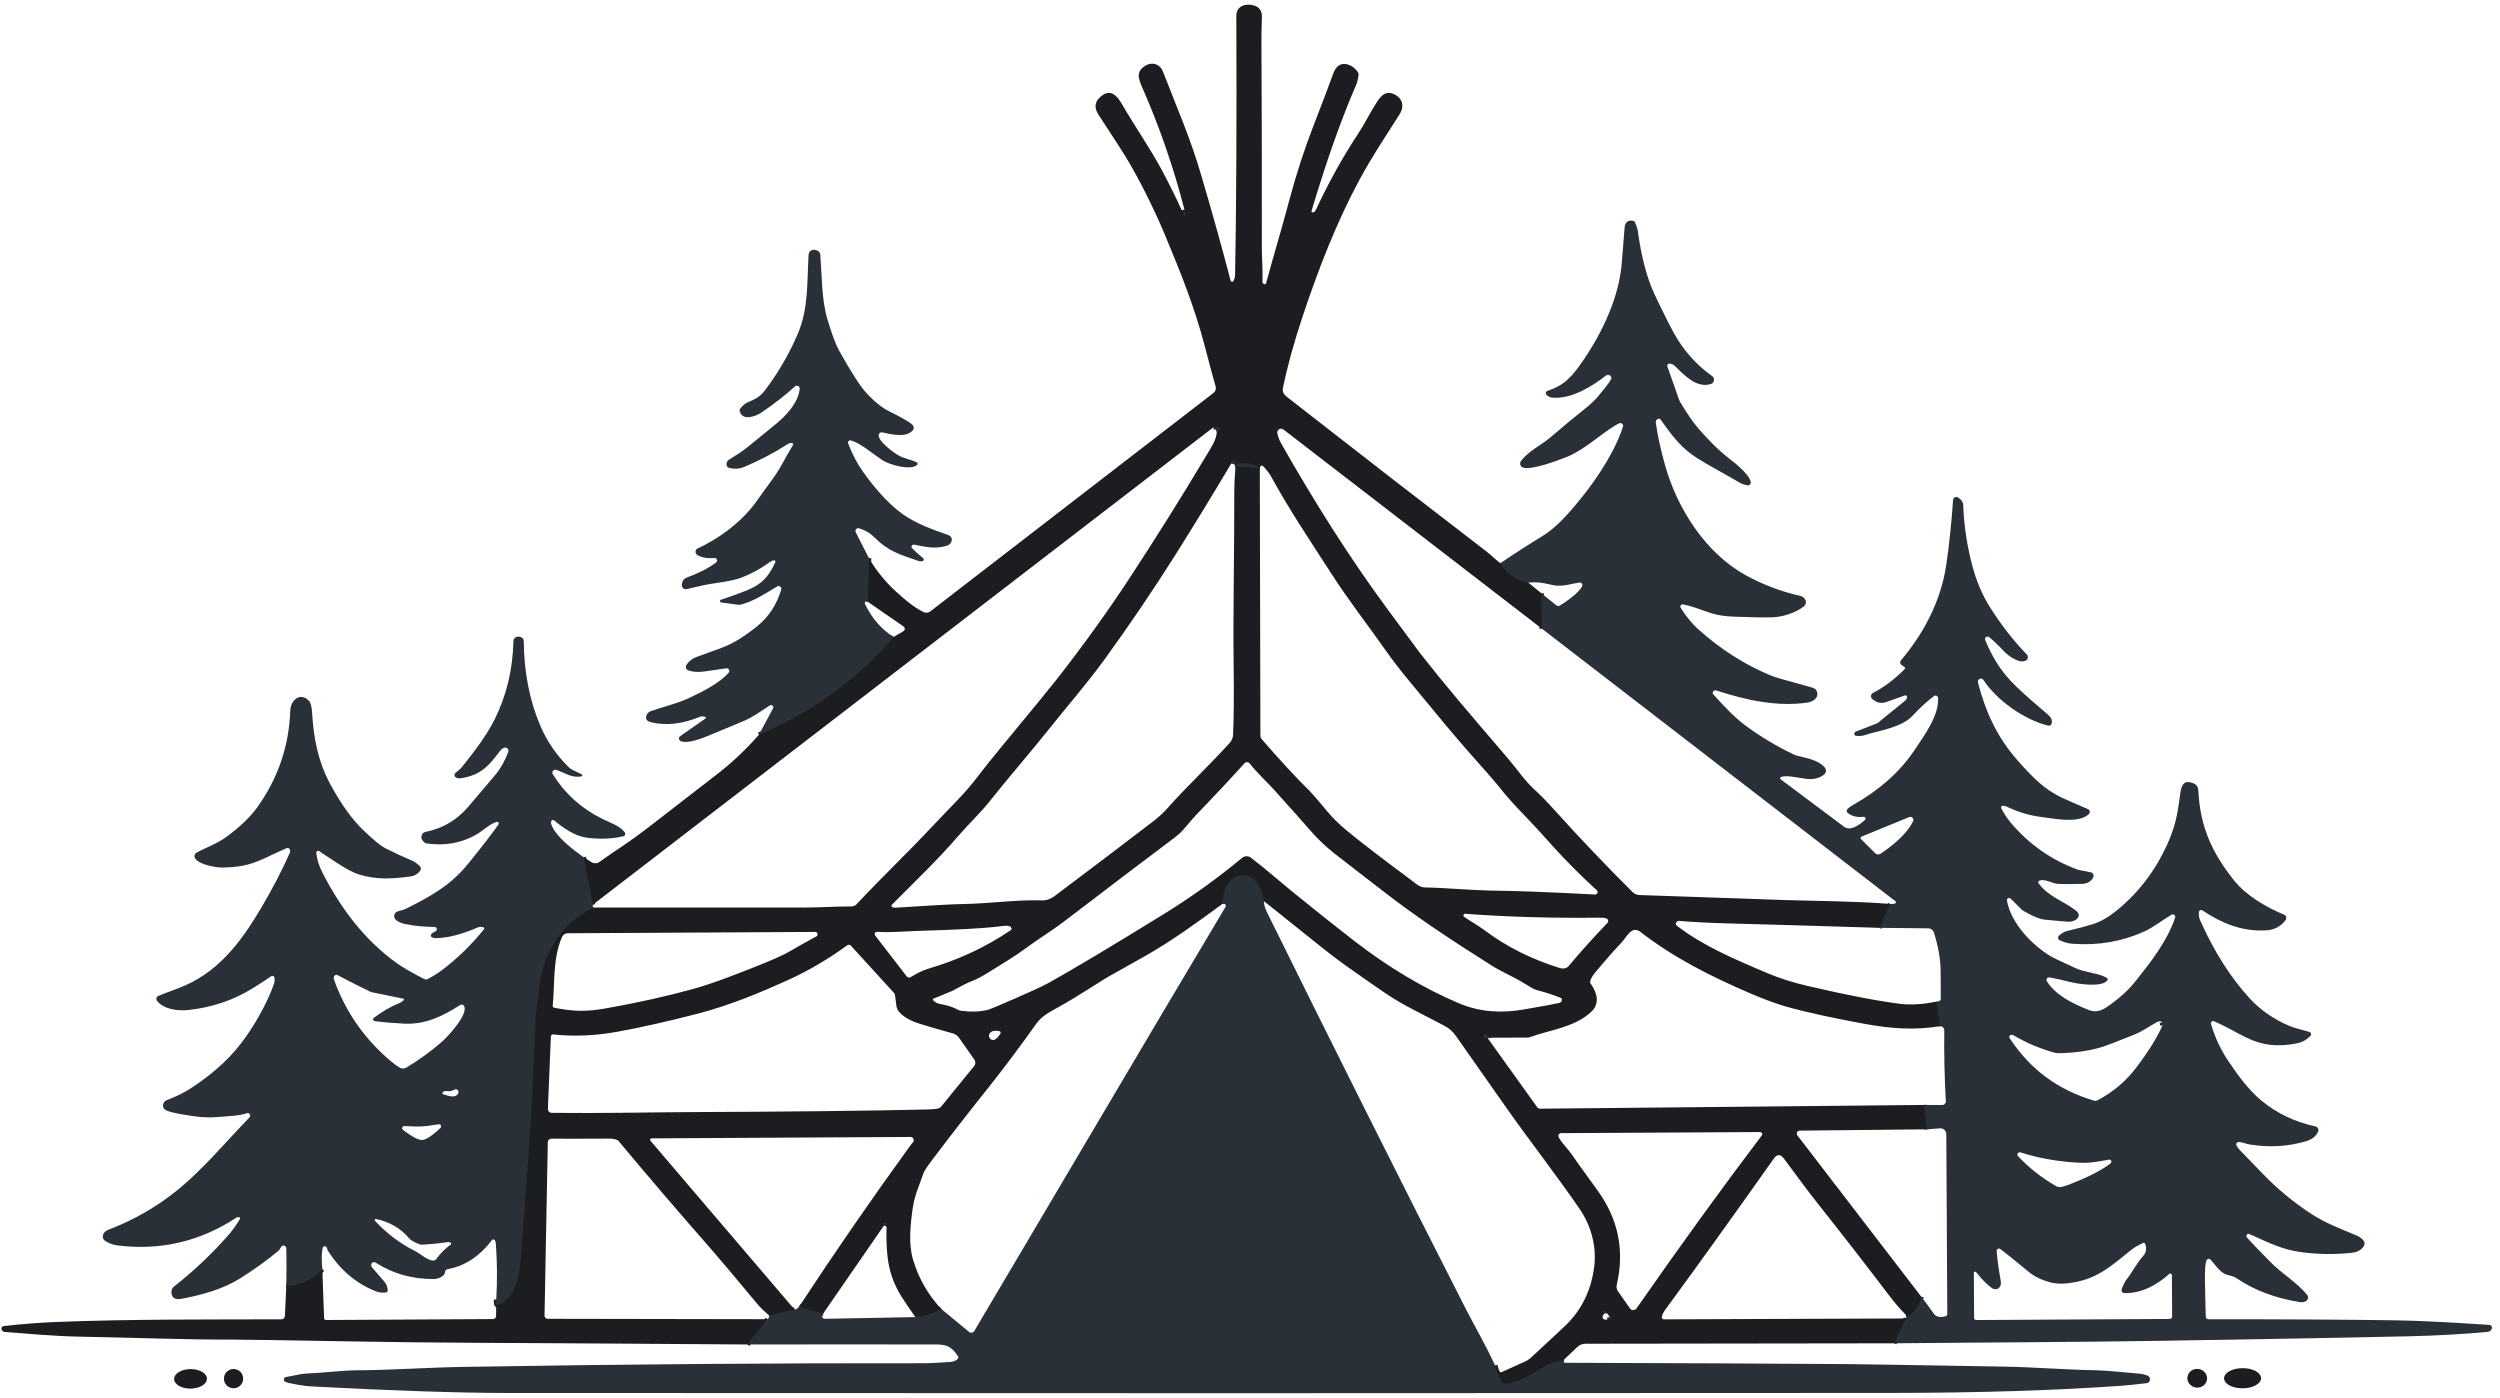
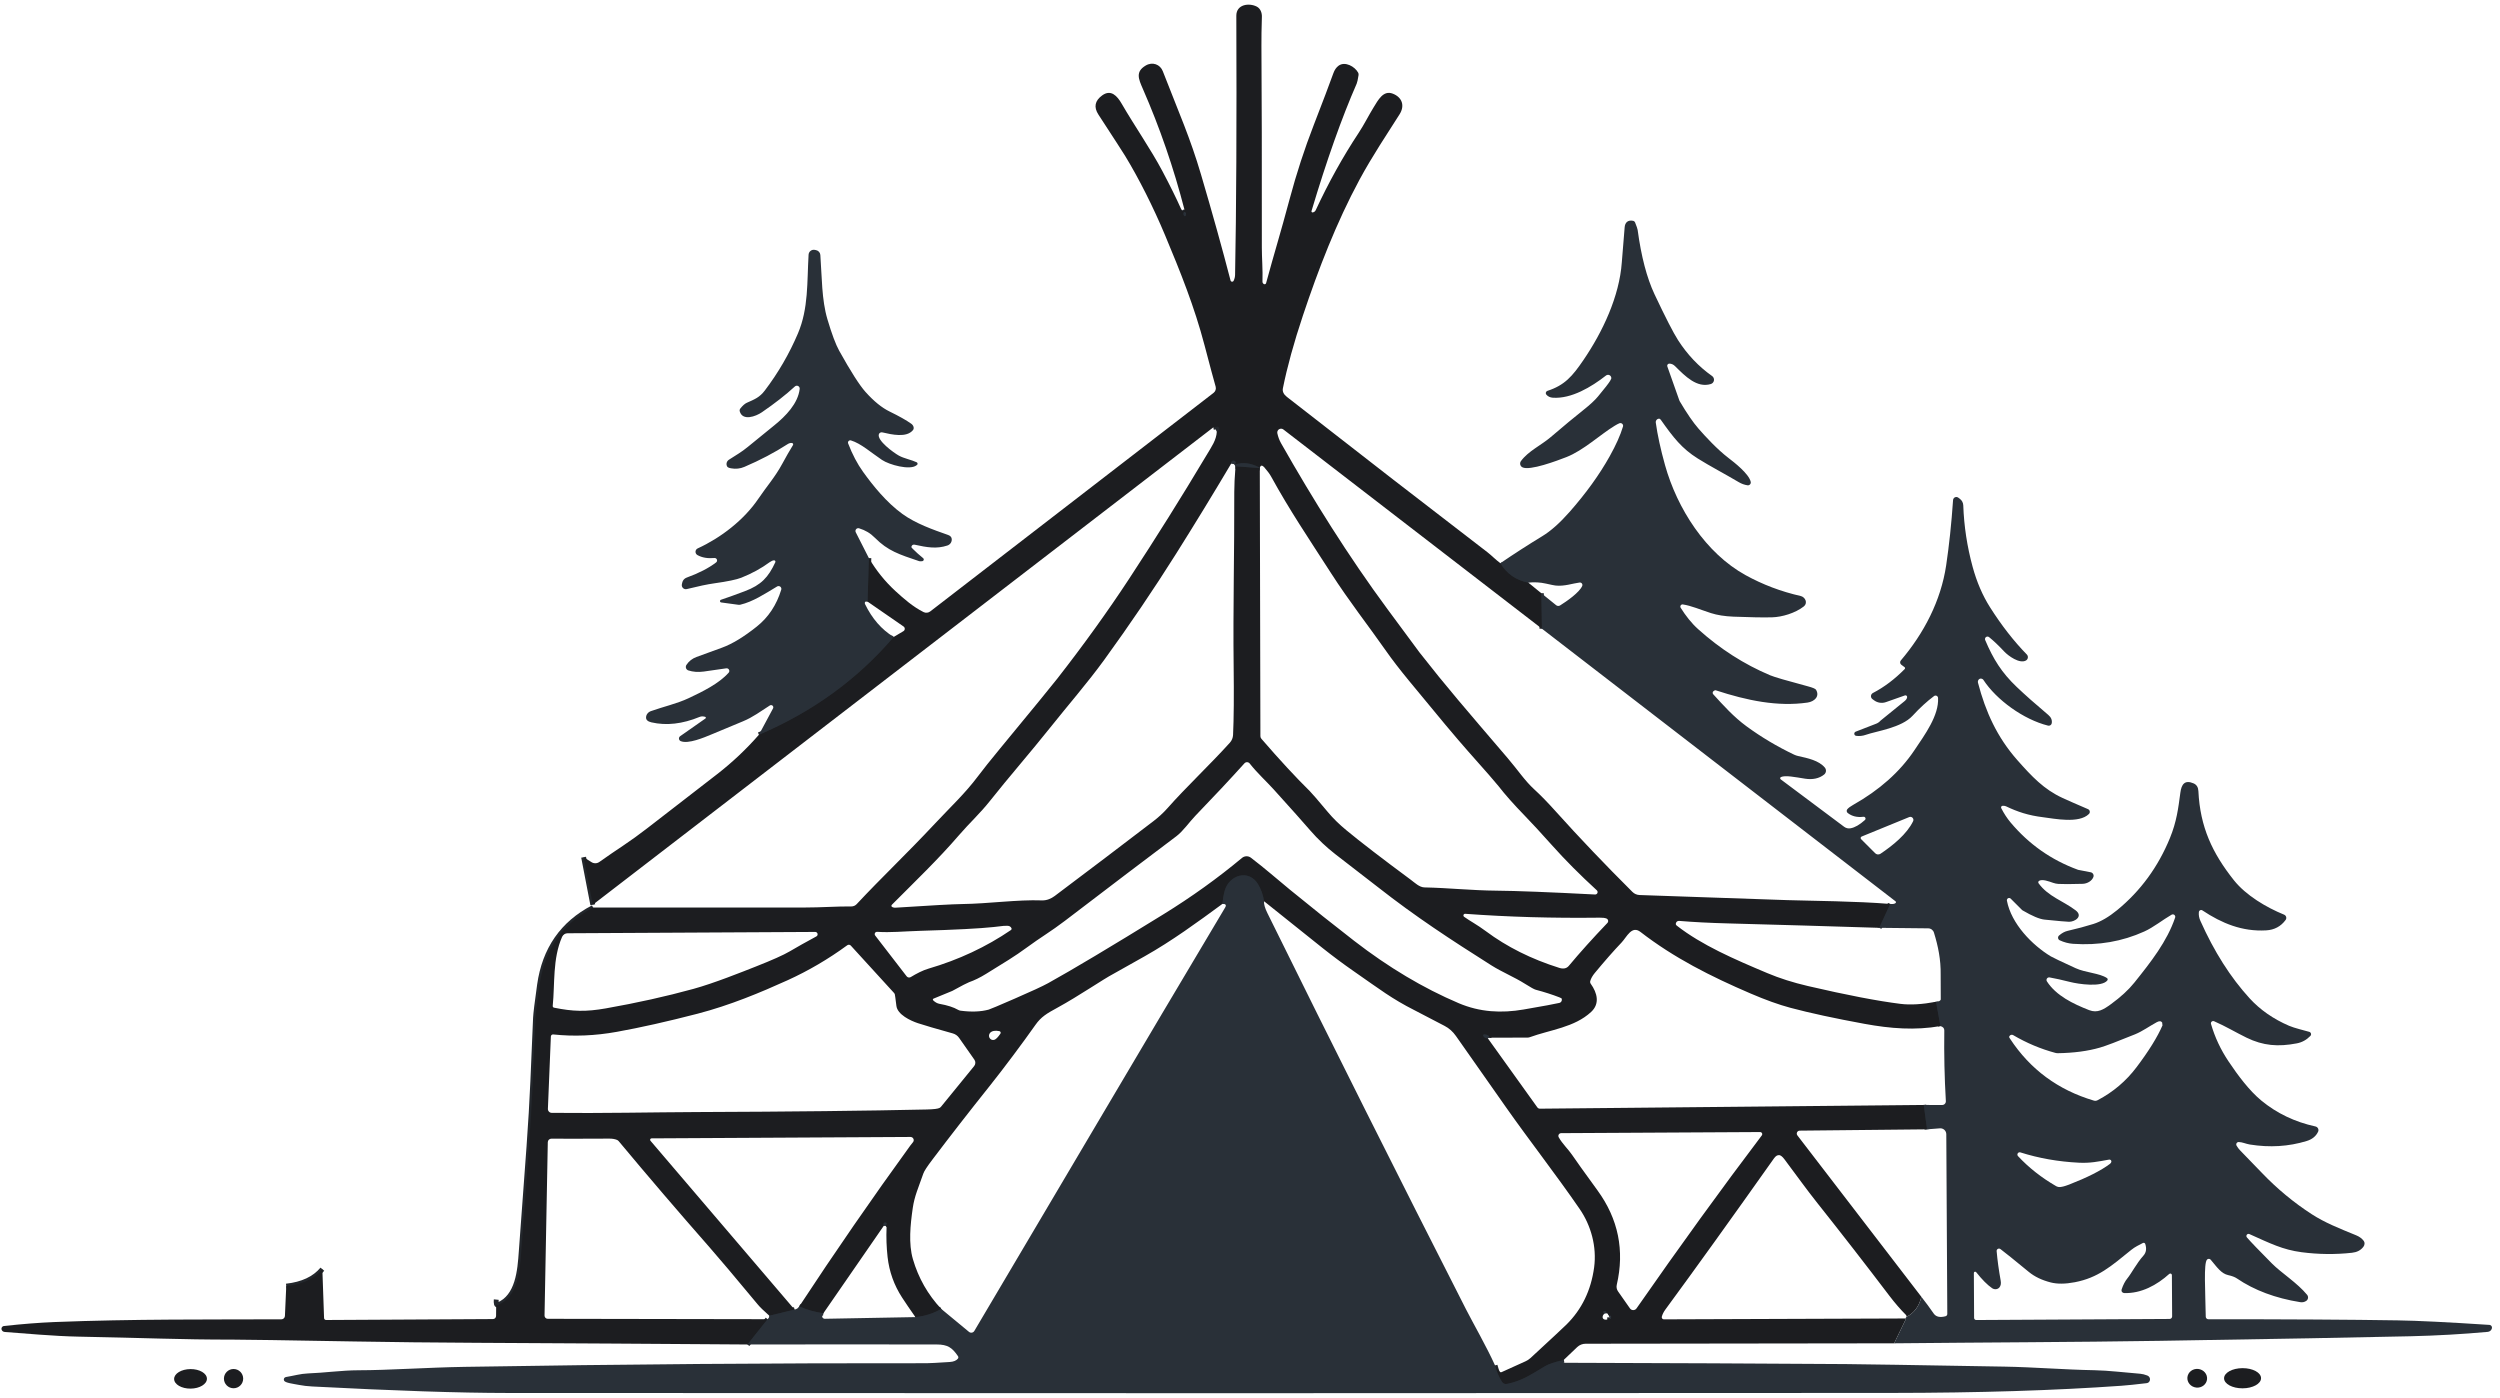
<svg xmlns="http://www.w3.org/2000/svg" width="245" height="137" viewBox="0 0 245 137" fill="none">
  <path d="M147.036 55.193C147.662 56.233 148.574 56.867 149.773 57.097" stroke="#23272C" stroke-width="0.478" />
  <path d="M151.053 58.138L151.108 61.612" stroke="#23272C" stroke-width="0.478" />
  <path d="M185.242 88.587L184.163 90.927" stroke="#23272C" stroke-width="0.478" />
  <path d="M189.732 98.175L190.161 100.556" stroke="#23272C" stroke-width="0.478" />
  <path d="M145.924 101.693C145.954 101.495 145.796 101.388 145.448 101.37C145.432 101.37 145.416 101.373 145.402 101.381C145.388 101.388 145.375 101.399 145.366 101.412C145.357 101.425 145.352 101.441 145.35 101.457C145.349 101.473 145.351 101.489 145.358 101.504C145.429 101.673 145.581 101.759 145.811 101.762" stroke="#23272C" stroke-width="0.478" />
  <path d="M188.528 108.286L188.85 110.674" stroke="#23272C" stroke-width="0.478" />
-   <path d="M188.296 127.089C188.067 128.032 187.582 128.683 186.842 129.045" stroke="#23272C" stroke-width="0.478" />
-   <path d="M186.804 129.21L185.627 131.645" stroke="#23272C" stroke-width="0.478" />
  <path d="M153.25 133.269C152.36 133.478 151.747 133.684 151.411 133.888C149.842 134.836 149.076 135.337 147.674 135.626C147.584 135.644 147.491 135.635 147.406 135.6C147.322 135.565 147.25 135.505 147.201 135.428C146.9 134.962 146.671 134.422 146.514 133.809" stroke="#23272C" stroke-width="0.478" />
  <path d="M123.875 88.32C123.791 87.731 123.601 87.185 123.307 86.682C122.392 85.12 120.432 85.746 120.014 87.317C119.901 87.743 119.832 88.163 119.806 88.575" stroke="#23272C" stroke-width="0.478" />
  <path d="M92.239 128.271C91.48 128.717 90.636 128.985 89.71 129.076" stroke="#23272C" stroke-width="0.478" />
  <path d="M86.794 120.14C86.844 120.075 86.875 120.008 86.89 119.939C86.893 119.923 86.893 119.907 86.889 119.891C86.886 119.875 86.878 119.86 86.868 119.847C86.858 119.834 86.845 119.823 86.83 119.816C86.815 119.808 86.799 119.804 86.782 119.803C86.599 119.797 86.542 119.905 86.61 120.128" stroke="#23272C" stroke-width="0.478" />
  <path d="M80.691 128.699C79.852 128.579 79.064 128.356 78.326 128.028" stroke="#23272C" stroke-width="0.478" />
  <path d="M77.868 128.338L75.394 128.942" stroke="#23272C" stroke-width="0.478" />
  <path d="M75.224 129.281L73.249 131.76" stroke="#23272C" stroke-width="0.478" />
  <path d="M28.052 126.041C29.637 125.867 30.817 125.314 31.591 124.381" stroke="#23272C" stroke-width="0.478" />
  <path d="M48.632 127.359C48.616 127.523 48.623 127.673 48.655 127.81C48.659 127.826 48.666 127.84 48.676 127.853C48.686 127.866 48.698 127.876 48.712 127.883C48.726 127.891 48.742 127.895 48.758 127.895C48.773 127.896 48.789 127.893 48.803 127.887C50.769 127.072 50.95 124.517 51.084 122.633C51.129 121.99 51.38 118.571 51.839 112.377C52.182 107.732 52.288 104.164 52.481 99.758C52.5 99.336 52.632 98.255 52.877 96.513C53.371 93.028 55.12 90.504 58.124 88.941" stroke="#23272C" stroke-width="0.478" />
  <path d="M119.247 42.308C119.354 42.254 119.43 42.182 119.476 42.093C119.493 42.061 119.5 42.025 119.498 41.989C119.495 41.953 119.482 41.918 119.461 41.889C119.439 41.86 119.41 41.838 119.377 41.824C119.343 41.811 119.307 41.807 119.271 41.813L118.906 41.88" stroke="#23272C" stroke-width="0.478" />
  <path d="M58.093 88.666L57.195 84.007" stroke="#23272C" stroke-width="0.478" />
  <path d="M74.372 72.007C79.637 69.763 84.039 66.567 87.58 62.422" stroke="#23272C" stroke-width="0.478" />
  <path d="M85.022 58.959L85.149 54.692" stroke="#23272C" stroke-width="0.478" />
  <path d="M116.134 21.181C116.166 21.177 116.194 21.15 116.211 21.108C116.228 21.066 116.233 21.011 116.225 20.956C116.217 20.901 116.197 20.85 116.169 20.814C116.141 20.778 116.107 20.761 116.075 20.765C116.043 20.77 116.015 20.796 115.998 20.838C115.981 20.881 115.976 20.935 115.984 20.99C115.992 21.046 116.012 21.097 116.04 21.133C116.068 21.168 116.102 21.186 116.134 21.181Z" stroke="#23272C" stroke-width="0.478" />
  <path d="M120.957 45.481C121.092 45.416 121.134 45.34 121.081 45.255C121.051 45.204 121.002 45.166 120.945 45.15C120.888 45.134 120.827 45.141 120.776 45.169C120.68 45.219 120.642 45.305 120.661 45.424" stroke="#23272C" stroke-width="0.478" />
  <path d="M121.079 45.696L123.46 45.871" stroke="#23272C" stroke-width="0.478" />
  <path d="M123.445 45.837C122.61 45.369 121.802 45.267 121.022 45.532" stroke="#23272C" stroke-width="0.478" />
  <path d="M157.718 129.09C157.728 129.168 157.753 129.219 157.794 129.243C157.803 129.248 157.812 129.251 157.822 129.252C157.832 129.252 157.841 129.25 157.85 129.245C157.859 129.241 157.867 129.234 157.872 129.226C157.878 129.217 157.882 129.208 157.883 129.198C157.908 128.949 157.849 128.878 157.706 128.985" stroke="#23272C" stroke-width="0.478" />
  <path d="M157.424 128.691C157.427 128.64 157.421 128.594 157.405 128.553C157.391 128.512 157.359 128.49 157.31 128.488C157.109 128.479 157.072 128.565 157.197 128.746" stroke="#23272C" stroke-width="0.478" />
-   <path d="M211.926 100.482L211.895 100.212" stroke="#23272C" stroke-width="0.478" />
  <path d="M147.036 55.193C147.662 56.233 148.574 56.867 149.773 57.097L151.053 58.138L151.108 61.612L125.771 42.088C125.711 42.041 125.638 42.014 125.561 42.011C125.485 42.007 125.41 42.027 125.345 42.067C125.28 42.108 125.23 42.167 125.2 42.238C125.17 42.308 125.163 42.386 125.179 42.461C125.254 42.814 125.377 43.143 125.549 43.447C128.673 48.949 132.147 54.517 135.992 59.721C138.054 62.51 139.096 63.919 139.118 63.948C141.785 67.353 143.545 69.376 147.755 74.3C148.782 75.503 149.429 76.511 150.358 77.359C150.971 77.918 151.673 78.638 152.464 79.52C154.752 82.067 157.256 84.696 159.977 87.407C160.164 87.595 160.416 87.704 160.682 87.713C166.129 87.909 170.95 88.075 175.143 88.212C177.706 88.293 181.868 88.308 185.242 88.587L184.163 90.927C179.239 90.772 174.309 90.627 169.374 90.495C167.557 90.448 165.947 90.365 164.543 90.247C164.503 90.244 164.463 90.249 164.426 90.263C164.388 90.276 164.353 90.298 164.324 90.326C164.294 90.354 164.27 90.388 164.253 90.426C164.236 90.465 164.227 90.506 164.225 90.548C164.224 90.605 164.256 90.659 164.321 90.71C166.785 92.63 169.949 93.999 173.207 95.369C174.397 95.871 175.719 96.291 177.171 96.63C180.98 97.517 184.009 98.1 186.257 98.38C187.217 98.498 188.375 98.43 189.732 98.175L190.161 100.556C187.685 100.991 185.278 100.804 182.735 100.339C179.799 99.8 177.375 99.276 175.463 98.765C174.328 98.461 173.026 97.994 171.557 97.363C167.633 95.68 164.046 93.867 160.765 91.329C159.903 90.662 159.428 91.825 158.91 92.37C158.144 93.174 157.269 94.17 156.285 95.357C156.064 95.626 155.917 95.887 155.846 96.138C155.832 96.184 155.83 96.233 155.838 96.28C155.846 96.327 155.865 96.372 155.894 96.41C156.538 97.313 156.801 98.364 155.929 99.171C154.284 100.694 151.939 100.909 149.904 101.65C149.836 101.673 149.765 101.685 149.694 101.685L145.924 101.693C145.954 101.495 145.795 101.388 145.448 101.37C145.432 101.37 145.416 101.373 145.402 101.381C145.388 101.388 145.375 101.399 145.366 101.412C145.357 101.425 145.352 101.441 145.35 101.457C145.349 101.473 145.351 101.489 145.358 101.504C145.429 101.673 145.581 101.759 145.811 101.762L150.659 108.522C150.688 108.563 150.726 108.596 150.771 108.618C150.816 108.641 150.866 108.652 150.917 108.651L188.528 108.286L188.85 110.674L176.368 110.803C176.315 110.804 176.262 110.819 176.217 110.848C176.172 110.877 176.135 110.918 176.112 110.966C176.089 111.015 176.079 111.069 176.085 111.122C176.091 111.175 176.111 111.226 176.144 111.269L188.296 127.089C188.067 128.032 187.582 128.683 186.842 129.045C186.833 128.954 186.816 128.896 186.792 128.871C186.248 128.329 185.704 127.702 185.161 126.989C182.813 123.895 180.461 120.867 178.104 117.902C176.975 116.479 176.184 115.354 174.869 113.602C174.686 113.36 174.524 113.227 174.384 113.205C174.198 113.177 174.02 113.282 173.851 113.52C169.652 119.454 166.107 124.387 163.218 128.319C163.036 128.566 162.916 128.806 162.857 129.04C162.849 129.07 162.849 129.102 162.855 129.133C162.862 129.164 162.875 129.192 162.895 129.217C162.914 129.242 162.939 129.262 162.967 129.275C162.995 129.289 163.026 129.296 163.058 129.296L186.804 129.21L185.627 131.645L155.387 131.686C155.082 131.686 154.789 131.803 154.568 132.013L153.25 133.269C152.36 133.478 151.747 133.684 151.411 133.888C149.842 134.836 149.076 135.337 147.674 135.626C147.584 135.644 147.491 135.635 147.406 135.6C147.322 135.565 147.25 135.505 147.201 135.428C146.9 134.962 146.671 134.422 146.513 133.809L146.948 134.408C146.972 134.441 147.006 134.464 147.045 134.475C147.083 134.485 147.124 134.482 147.161 134.466L149.496 133.41C149.676 133.329 149.842 133.221 149.988 133.088C152.013 131.22 153.185 130.13 153.503 129.816C155.011 128.329 155.917 126.463 156.223 124.216C156.5 122.167 155.917 120.092 154.805 118.476C152.46 115.07 149.835 111.713 147.588 108.513C145.711 105.84 144.077 103.513 142.686 101.533C142.38 101.096 142.01 100.766 141.577 100.542C139.724 99.575 138.738 99.062 138.619 99.001C136.4 97.879 135.237 96.967 132.637 95.159C131.637 94.465 130.627 93.713 129.606 92.902C127.699 91.385 125.789 89.858 123.875 88.32C123.791 87.731 123.601 87.185 123.307 86.682C122.392 85.12 120.432 85.746 120.014 87.317C119.901 87.743 119.831 88.163 119.806 88.575C117.337 90.388 114.849 92.21 112.181 93.714C110.25 94.805 109.233 95.376 109.129 95.429C108.074 95.983 105.753 97.592 103.62 98.758C102.584 99.321 102.027 99.653 101.478 100.432C100.236 102.194 98.367 104.699 96.977 106.44C94.982 108.939 93.111 111.344 91.365 113.654C90.86 114.321 90.568 114.77 90.489 115.001C89.992 116.427 89.617 117.224 89.45 118.39C89.211 120.037 89.025 121.886 89.464 123.395C90.005 125.248 90.93 126.873 92.239 128.271C91.48 128.717 90.636 128.985 89.71 129.076C89.189 128.336 88.755 127.697 88.406 127.161C87.618 125.948 87.144 124.622 86.983 123.185C86.876 122.221 86.843 121.258 86.883 120.295C86.884 120.23 86.855 120.178 86.794 120.14C86.844 120.075 86.875 120.008 86.89 119.939C86.893 119.923 86.893 119.907 86.889 119.891C86.886 119.875 86.878 119.86 86.868 119.847C86.858 119.834 86.845 119.823 86.83 119.816C86.815 119.808 86.799 119.804 86.782 119.803C86.599 119.797 86.542 119.905 86.61 120.128L80.691 128.699C79.852 128.579 79.064 128.355 78.326 128.028C81.83 122.691 85.457 117.439 89.206 112.271C89.281 112.168 89.369 112.057 89.471 111.937C89.51 111.892 89.535 111.836 89.543 111.776C89.55 111.717 89.541 111.657 89.515 111.603C89.49 111.548 89.449 111.502 89.398 111.47C89.347 111.438 89.288 111.421 89.228 111.421L63.85 111.56C63.823 111.56 63.797 111.568 63.774 111.583C63.751 111.597 63.733 111.618 63.722 111.643C63.711 111.668 63.708 111.695 63.712 111.722C63.716 111.749 63.727 111.774 63.745 111.794L77.868 128.338L75.394 128.942C74.838 128.449 74.463 128.084 74.269 127.848C72.015 125.132 70.43 123.254 69.515 122.213C66.496 118.777 63.534 115.316 60.629 111.83C60.583 111.776 60.525 111.735 60.459 111.708C60.251 111.624 59.999 111.582 59.705 111.584C56.95 111.598 55.062 111.6 54.038 111.589C53.946 111.588 53.857 111.624 53.791 111.688C53.724 111.752 53.686 111.84 53.684 111.932L53.364 128.923C53.364 128.965 53.371 129.006 53.386 129.044C53.401 129.083 53.424 129.118 53.453 129.148C53.482 129.178 53.516 129.202 53.554 129.218C53.593 129.234 53.633 129.243 53.675 129.243L75.224 129.281L73.249 131.76C64.401 131.695 55.547 131.64 46.688 131.595C42.448 131.573 38.471 131.529 34.755 131.464C27.881 131.343 23.903 131.282 22.822 131.282C17.712 131.287 14.022 131.108 7.73 130.991C5.253 130.946 2.273 130.664 0.487 130.535C0.323 130.524 0.215 130.451 0.162 130.315C0.147 130.277 0.141 130.235 0.145 130.194C0.149 130.152 0.163 130.112 0.186 130.077C0.208 130.041 0.238 130.011 0.275 129.988C0.311 129.966 0.351 129.952 0.394 129.948C2.213 129.748 3.856 129.62 5.323 129.561C13.041 129.255 20.682 129.319 27.576 129.293C27.666 129.293 27.752 129.259 27.816 129.197C27.881 129.135 27.919 129.051 27.923 128.961L28.052 126.041C29.637 125.867 30.817 125.314 31.591 124.381L31.758 129.169C31.76 129.22 31.781 129.269 31.818 129.305C31.855 129.34 31.905 129.36 31.956 129.36L48.307 129.269C48.388 129.269 48.466 129.237 48.524 129.18C48.581 129.123 48.614 129.045 48.615 128.964L48.632 127.359C48.616 127.523 48.623 127.673 48.655 127.81C48.659 127.826 48.666 127.841 48.676 127.853C48.686 127.866 48.698 127.876 48.712 127.883C48.726 127.891 48.742 127.895 48.758 127.895C48.773 127.896 48.789 127.893 48.803 127.887C50.769 127.072 50.95 124.517 51.084 122.633C51.129 121.99 51.38 118.571 51.839 112.377C52.182 107.732 52.288 104.164 52.481 99.758C52.5 99.336 52.632 98.255 52.877 96.513C53.371 93.028 55.12 90.504 58.124 88.941C64.995 88.939 71.879 88.938 78.775 88.938C80.507 88.938 82.052 88.814 83.432 88.831C83.528 88.832 83.624 88.812 83.713 88.775C83.801 88.737 83.881 88.681 83.948 88.611C86.422 85.963 88.788 83.744 91.623 80.716C93.187 79.045 94.567 77.772 95.845 76.067C96.334 75.416 97.047 74.522 97.984 73.385C101.243 69.435 103.12 67.142 103.615 66.505C106.221 63.164 108.569 59.9 110.658 56.715C113.286 52.709 115.815 48.672 118.244 44.602C118.736 43.776 119.204 43.127 119.247 42.308C119.354 42.254 119.43 42.182 119.476 42.093C119.493 42.061 119.5 42.025 119.498 41.989C119.495 41.953 119.482 41.918 119.461 41.889C119.439 41.86 119.41 41.838 119.377 41.824C119.343 41.811 119.307 41.807 119.271 41.813L118.906 41.88L58.093 88.666L57.195 84.007L57.973 84.494C58.088 84.566 58.221 84.603 58.357 84.599C58.493 84.595 58.624 84.551 58.735 84.473C59.561 83.89 60.362 83.341 61.138 82.825C61.836 82.36 62.6 81.808 63.428 81.17C65.728 79.393 68.015 77.624 70.288 75.862C71.77 74.712 73.132 73.427 74.372 72.007C79.637 69.763 84.039 66.567 87.58 62.422L88.533 61.856C88.572 61.833 88.605 61.8 88.628 61.761C88.652 61.721 88.665 61.677 88.667 61.631C88.668 61.586 88.658 61.54 88.638 61.499C88.617 61.458 88.587 61.423 88.549 61.397L85.022 58.959L85.149 54.692C85.868 55.914 86.739 56.994 87.759 57.93C88.583 58.685 89.474 59.468 90.508 59.984C90.612 60.035 90.729 60.057 90.846 60.045C90.962 60.034 91.072 59.99 91.164 59.919L118.93 38.501C119.021 38.431 119.09 38.335 119.126 38.225C119.162 38.116 119.164 37.998 119.133 37.888C118.94 37.217 118.579 35.871 118.048 33.849C117.057 30.067 115.684 26.657 114.177 23.053C113.029 20.307 111.594 17.46 110.254 15.264C110.041 14.915 109.171 13.57 107.646 11.23C107.169 10.498 107.293 9.87 108.019 9.346C108.876 8.728 109.485 9.399 109.929 10.17C111.176 12.326 112.788 14.643 113.908 16.758C114.67 18.196 115.281 19.431 115.739 20.462C115.779 20.551 115.839 20.624 115.918 20.68C115.936 20.692 115.958 20.698 115.98 20.699C116.002 20.699 116.023 20.692 116.041 20.68C116.059 20.668 116.073 20.65 116.08 20.63C116.088 20.61 116.089 20.588 116.083 20.567C115.023 16.458 113.661 12.504 111.997 8.704C111.567 7.722 111.269 7.03 112.269 6.428C112.943 6.022 113.698 6.311 113.955 6.979C115.553 11.099 116.642 13.508 117.702 17.112C118.829 20.936 119.792 24.393 120.592 27.483C120.6 27.516 120.618 27.545 120.643 27.567C120.669 27.59 120.701 27.603 120.734 27.606C120.768 27.609 120.802 27.602 120.831 27.585C120.86 27.568 120.883 27.542 120.897 27.512C120.988 27.324 121.035 27.129 121.038 26.927C121.161 20.603 121.201 12.142 121.16 1.544C121.155 0.417 122.416 0.257 123.171 0.651C123.538 0.845 123.677 1.277 123.665 1.642C123.63 2.784 123.615 3.738 123.62 4.506C123.653 9.194 123.667 15.783 123.66 24.273C123.658 25.233 123.763 26.47 123.722 27.59C123.719 27.691 123.761 27.771 123.847 27.832C123.866 27.845 123.889 27.854 123.914 27.857C123.938 27.86 123.962 27.858 123.985 27.849C124.008 27.841 124.028 27.827 124.044 27.809C124.06 27.791 124.072 27.769 124.078 27.746C124.883 24.773 125.47 22.936 126.387 19.497C127.051 17.012 127.84 14.592 128.754 12.236C129.642 9.945 130.281 8.259 130.669 7.18C130.785 6.854 130.953 6.609 131.173 6.445C131.806 5.972 132.782 6.523 133.1 7.123C133.139 7.196 133.152 7.28 133.138 7.362C133.071 7.795 133.01 8.074 132.954 8.2C131.493 11.535 130.017 15.696 128.527 20.682C128.521 20.701 128.52 20.721 128.525 20.741C128.53 20.76 128.54 20.778 128.555 20.792C128.569 20.806 128.587 20.815 128.607 20.819C128.626 20.824 128.647 20.822 128.666 20.816L128.74 20.789C128.782 20.774 128.821 20.751 128.854 20.72C128.887 20.69 128.914 20.653 128.933 20.613C130.199 17.889 131.604 15.358 133.15 13.021C133.671 12.233 134.156 11.264 134.588 10.564C135.063 9.793 135.56 8.818 136.493 9.179C137.403 9.532 137.699 10.349 137.155 11.206C135.978 13.069 134.499 15.261 133.224 17.623C130.975 21.795 129.203 26.375 127.684 30.929C126.799 33.58 126.145 35.954 125.724 38.052C125.661 38.363 125.794 38.645 126.12 38.9C133.37 44.56 139.919 49.633 145.768 54.119C146.17 54.427 146.573 54.854 147.036 55.193ZM116.134 21.181C116.166 21.177 116.194 21.15 116.211 21.108C116.228 21.066 116.233 21.011 116.225 20.956C116.217 20.901 116.197 20.85 116.169 20.814C116.141 20.778 116.107 20.761 116.075 20.765C116.043 20.77 116.015 20.796 115.998 20.838C115.981 20.881 115.976 20.935 115.984 20.99C115.992 21.046 116.012 21.097 116.04 21.133C116.068 21.168 116.102 21.186 116.134 21.181ZM121.022 45.532C121.015 45.552 120.994 45.535 120.957 45.481C121.092 45.416 121.134 45.34 121.081 45.255C121.051 45.204 121.002 45.166 120.945 45.15C120.888 45.134 120.827 45.141 120.776 45.169C120.68 45.219 120.642 45.305 120.661 45.424C118.897 48.398 117.096 51.346 115.257 54.267C113.074 57.736 110.724 61.206 108.205 64.678C106.593 66.899 104.637 69.147 102.935 71.286C101.07 73.631 98.725 76.325 97.051 78.448C96.029 79.742 95.014 80.645 93.98 81.848C91.95 84.208 89.734 86.326 87.398 88.671C87.382 88.687 87.37 88.707 87.364 88.729C87.357 88.751 87.357 88.774 87.362 88.797C87.367 88.819 87.377 88.84 87.392 88.857C87.408 88.874 87.427 88.888 87.448 88.895L87.549 88.931C87.609 88.952 87.672 88.96 87.735 88.955C91.217 88.729 93.399 88.609 94.283 88.597C96.907 88.563 99.689 88.15 102.123 88.239C102.572 88.253 103.014 88.069 103.365 87.804C106.735 85.273 109.961 82.827 113.043 80.468C113.447 80.162 113.984 79.692 114.409 79.207C116.217 77.156 118.569 74.954 120.532 72.779C120.717 72.572 120.826 72.307 120.84 72.029C120.915 70.438 120.934 68.176 120.897 65.242C120.83 59.695 120.974 54.214 120.959 48.206C120.958 47.585 120.998 46.749 121.079 45.696L123.46 45.871L123.519 72.143C123.519 72.237 123.553 72.328 123.615 72.399C125.395 74.457 126.976 76.168 128.36 77.531C128.567 77.734 129.159 78.421 130.137 79.592C130.641 80.195 131.241 80.783 131.935 81.356C133.345 82.522 135.446 84.137 138.237 86.202C138.64 86.5 139.101 86.956 139.586 86.966C141.995 87.016 144.171 87.262 146.673 87.286C148.582 87.302 151.797 87.427 156.319 87.661C156.367 87.663 156.415 87.65 156.456 87.624C156.497 87.598 156.529 87.559 156.547 87.515C156.566 87.47 156.57 87.42 156.559 87.373C156.549 87.326 156.524 87.283 156.488 87.25C154.839 85.741 153.369 84.263 152.078 82.815C151.003 81.612 150.121 80.656 149.432 79.947C148.347 78.83 147.485 77.857 146.845 77.029C146.605 76.717 145.614 75.582 143.872 73.624C142.799 72.417 140.868 70.113 138.079 66.711C137.151 65.579 136.407 64.613 135.849 63.814C134.039 61.23 132.224 58.94 130.442 56.168C128.188 52.667 126.411 50.052 124.565 46.694C124.44 46.464 124.215 46.161 123.892 45.787C123.804 45.687 123.72 45.636 123.639 45.636C123.537 45.636 123.472 45.703 123.445 45.837C122.61 45.369 121.802 45.267 121.022 45.532ZM91.451 98.032C91.644 98.221 91.85 98.336 92.069 98.376C92.854 98.517 93.458 98.712 93.882 98.958C93.959 99.004 94.044 99.034 94.133 99.047C95.193 99.188 96.112 99.153 96.891 98.942C97.028 98.905 97.872 98.549 99.424 97.874C101.08 97.155 102.177 96.647 102.715 96.351C105.097 95.031 108.861 92.783 114.008 89.607C116.775 87.899 119.344 86.055 121.716 84.076C121.839 83.975 121.992 83.917 122.151 83.914C122.309 83.91 122.464 83.961 122.59 84.057C124.009 85.139 125.107 86.118 126.418 87.193C128.623 88.995 130.721 90.666 132.711 92.205C136.075 94.805 139.491 96.842 142.96 98.316C145.016 99.188 147.118 99.312 149.322 98.93C151.269 98.594 152.434 98.379 152.818 98.285C152.864 98.274 152.908 98.252 152.945 98.222C152.982 98.192 153.012 98.153 153.032 98.11C153.052 98.067 153.062 98.019 153.062 97.971C153.061 97.924 153.049 97.876 153.028 97.834C153.022 97.822 152.95 97.79 152.813 97.736C152.121 97.467 151.351 97.22 150.504 96.995C150.356 96.957 150.006 96.764 149.453 96.415C148.388 95.742 147.201 95.266 146.146 94.6C142.174 92.086 138.736 89.843 135.046 86.947C134.456 86.483 133.06 85.404 130.86 83.709C130.048 83.081 129.148 82.247 128.389 81.364C127.787 80.661 126.592 79.322 124.804 77.344C124.133 76.602 123.207 75.757 122.471 74.823C122.441 74.784 122.402 74.752 122.358 74.73C122.314 74.708 122.266 74.696 122.217 74.694C122.168 74.692 122.119 74.702 122.074 74.721C122.028 74.74 121.988 74.769 121.955 74.806C120.591 76.323 118.983 78.042 117.131 79.962C116.582 80.532 115.937 81.459 115.293 81.944C112.488 84.052 108.84 86.82 104.351 90.249C103.033 91.257 101.896 91.918 100.637 92.85C99.439 93.733 98.412 94.338 96.623 95.446C96.049 95.801 95.496 96.071 94.966 96.257C94.791 96.32 94.243 96.604 93.323 97.11C93.293 97.127 92.679 97.38 91.482 97.867C91.466 97.873 91.453 97.883 91.442 97.897C91.432 97.909 91.425 97.925 91.422 97.941C91.419 97.957 91.42 97.974 91.425 97.99C91.43 98.006 91.439 98.02 91.451 98.032ZM143.478 89.843C144.073 90.273 144.758 90.617 145.613 91.255C147.676 92.794 150.076 93.994 152.813 94.853C153.217 94.981 153.529 94.912 153.749 94.648C154.832 93.35 156.09 91.951 157.525 90.45C157.555 90.418 157.578 90.379 157.59 90.336C157.602 90.293 157.603 90.248 157.594 90.205C157.584 90.162 157.564 90.121 157.536 90.088C157.507 90.054 157.47 90.029 157.429 90.013C157.281 89.954 157.064 89.927 156.777 89.932C152.183 89.989 147.785 89.862 143.586 89.552C143.551 89.55 143.517 89.559 143.488 89.578C143.459 89.597 143.436 89.625 143.424 89.658C143.412 89.691 143.411 89.726 143.421 89.76C143.43 89.793 143.451 89.822 143.478 89.843ZM99.133 90.982C99.106 90.903 99.049 90.837 98.963 90.784C98.737 90.648 98.07 90.775 97.371 90.849C96.011 90.995 93.621 91.119 90.202 91.221C88.459 91.274 87.312 91.407 85.958 91.319C85.915 91.317 85.873 91.327 85.835 91.348C85.798 91.369 85.767 91.4 85.747 91.438C85.727 91.476 85.718 91.519 85.722 91.562C85.725 91.605 85.741 91.646 85.767 91.68L88.855 95.682C88.901 95.74 88.966 95.78 89.039 95.794C89.111 95.808 89.186 95.794 89.249 95.756C89.805 95.419 90.414 95.097 90.992 94.927C93.952 94.061 96.648 92.798 99.081 91.138C99.105 91.121 99.123 91.097 99.132 91.069C99.142 91.041 99.142 91.011 99.133 90.982ZM79.891 91.329L55.616 91.46C55.504 91.461 55.394 91.494 55.3 91.556C55.206 91.618 55.132 91.706 55.086 91.809C54.141 93.956 54.387 96.42 54.167 98.579C54.163 98.618 54.173 98.657 54.196 98.689C54.219 98.72 54.253 98.743 54.291 98.751C56.149 99.13 57.419 99.166 59.37 98.822C62.425 98.282 65.284 97.647 67.946 96.914C69.954 96.363 72.71 95.257 74.054 94.727C75.675 94.088 76.788 93.591 77.393 93.234C78.1 92.816 78.97 92.327 80.005 91.768C80.051 91.743 80.087 91.703 80.108 91.656C80.129 91.608 80.133 91.554 80.119 91.504C80.106 91.453 80.076 91.408 80.035 91.377C79.994 91.345 79.943 91.328 79.891 91.329ZM53.985 101.573L53.694 108.668C53.692 108.718 53.7 108.769 53.718 108.816C53.736 108.863 53.763 108.906 53.798 108.942C53.832 108.979 53.874 109.008 53.92 109.028C53.967 109.048 54.016 109.059 54.067 109.06C58.96 109.117 64.008 108.998 68.352 108.981C77.491 108.946 84.977 108.862 90.808 108.73C91.504 108.714 91.929 108.662 92.084 108.572C92.137 108.541 92.186 108.5 92.227 108.451L95.468 104.475C95.539 104.388 95.58 104.28 95.584 104.167C95.589 104.054 95.556 103.944 95.491 103.851L93.987 101.705C93.842 101.498 93.628 101.347 93.383 101.277C91.74 100.819 90.599 100.484 89.961 100.274C89.225 100.031 87.952 99.431 87.847 98.576C87.757 97.839 87.703 97.453 87.687 97.418C87.671 97.382 87.65 97.348 87.623 97.318L83.379 92.668C83.335 92.621 83.275 92.591 83.211 92.585C83.147 92.578 83.082 92.596 83.031 92.635C81.179 93.99 79.23 95.133 77.183 96.064C74.551 97.258 71.542 98.517 68.364 99.343C65.401 100.112 62.759 100.705 60.438 101.122C58.306 101.506 56.233 101.59 54.217 101.375C54.188 101.372 54.16 101.375 54.132 101.383C54.105 101.392 54.079 101.406 54.058 101.424C54.036 101.443 54.018 101.466 54.006 101.491C53.993 101.517 53.986 101.545 53.985 101.573ZM97.442 101.903C97.602 101.852 97.8 101.652 98.039 101.303C98.055 101.281 98.064 101.255 98.067 101.228C98.07 101.201 98.066 101.173 98.056 101.148C98.046 101.123 98.029 101.101 98.009 101.084C97.988 101.067 97.963 101.055 97.937 101.05C97.521 100.969 97.223 101.022 97.041 101.208C96.977 101.274 96.936 101.361 96.924 101.453C96.912 101.546 96.931 101.639 96.977 101.718C97.023 101.798 97.094 101.859 97.178 101.893C97.262 101.926 97.355 101.93 97.442 101.903ZM152.753 111.45C153.109 112.095 153.711 112.644 154.091 113.215C154.379 113.648 155.202 114.798 156.56 116.665C158.596 119.464 159.223 122.548 158.442 125.917C158.417 126.026 158.415 126.139 158.436 126.248C158.458 126.358 158.502 126.462 158.566 126.554L159.736 128.223C159.772 128.275 159.82 128.317 159.876 128.347C159.932 128.376 159.995 128.391 160.058 128.391C160.121 128.39 160.184 128.375 160.24 128.345C160.296 128.316 160.344 128.273 160.381 128.221C164.625 122.124 168.717 116.474 172.657 111.271C172.681 111.24 172.695 111.204 172.698 111.166C172.702 111.128 172.695 111.089 172.677 111.055C172.66 111.021 172.634 110.992 172.601 110.972C172.569 110.952 172.531 110.941 172.493 110.941L152.99 111.049C152.943 111.049 152.896 111.062 152.856 111.086C152.815 111.109 152.781 111.143 152.757 111.183C152.733 111.224 152.72 111.27 152.72 111.316C152.719 111.363 152.731 111.409 152.753 111.45ZM157.197 128.746C157.103 128.861 157.057 128.971 157.057 129.076C157.058 129.203 157.13 129.284 157.271 129.319C157.453 129.367 157.602 129.291 157.718 129.09C157.728 129.168 157.753 129.219 157.794 129.243C157.803 129.248 157.812 129.251 157.822 129.252C157.832 129.252 157.841 129.25 157.85 129.245C157.859 129.241 157.867 129.234 157.872 129.226C157.878 129.217 157.882 129.208 157.883 129.198C157.908 128.949 157.849 128.878 157.706 128.985C157.661 128.812 157.568 128.714 157.424 128.691C157.427 128.64 157.421 128.594 157.405 128.553C157.391 128.512 157.359 128.49 157.31 128.488C157.109 128.479 157.072 128.565 157.197 128.746Z" fill="#1C1D20" />
  <path d="M115.984 20.99C116 21.105 116.068 21.191 116.134 21.181C116.201 21.172 116.242 21.071 116.225 20.956C116.209 20.841 116.142 20.756 116.075 20.765C116.008 20.775 115.968 20.875 115.984 20.99Z" fill="#293038" />
  <path d="M185.627 131.645L186.804 129.21C186.707 129.245 186.72 129.19 186.842 129.045C187.582 128.683 188.067 128.032 188.296 127.089C188.729 127.643 189.132 128.19 189.505 128.73C189.728 129.051 190.114 129.139 190.663 128.992C190.712 128.979 190.756 128.95 190.787 128.91C190.818 128.87 190.835 128.821 190.835 128.77L190.737 111.152C190.737 111.072 190.72 110.993 190.688 110.921C190.656 110.848 190.609 110.782 190.551 110.728C190.493 110.674 190.424 110.633 190.349 110.607C190.274 110.581 190.195 110.57 190.116 110.576L188.85 110.674L188.528 108.286L190.336 108.288C190.384 108.289 190.433 108.279 190.477 108.26C190.522 108.241 190.562 108.213 190.596 108.177C190.63 108.141 190.656 108.099 190.672 108.053C190.689 108.007 190.697 107.958 190.694 107.909C190.56 105.619 190.509 103.31 190.541 100.981C190.544 100.768 190.418 100.626 190.161 100.556L189.732 98.175C189.924 98.18 190.068 98.126 190.164 98.013C190.184 97.99 190.195 97.96 190.195 97.929C190.189 96.329 190.185 95.528 190.185 95.524C190.209 94.058 189.939 92.726 189.526 91.395C189.489 91.275 189.414 91.17 189.314 91.095C189.213 91.02 189.091 90.979 188.965 90.978L184.163 90.927L185.242 88.587C185.481 88.611 185.653 88.584 185.758 88.506C185.772 88.496 185.783 88.482 185.791 88.467C185.799 88.451 185.804 88.434 185.804 88.417C185.804 88.4 185.8 88.382 185.793 88.367C185.785 88.351 185.774 88.338 185.76 88.327L151.108 61.612L151.053 58.138L152.503 59.31C152.556 59.353 152.622 59.379 152.691 59.383C152.76 59.387 152.828 59.37 152.887 59.334C153.534 58.933 154.781 58.064 155.055 57.426C155.073 57.387 155.079 57.343 155.074 57.301C155.069 57.258 155.053 57.218 155.027 57.183C155.002 57.149 154.967 57.122 154.928 57.105C154.888 57.088 154.845 57.082 154.802 57.087C154.134 57.171 153.3 57.479 152.441 57.383C152.312 57.369 151.997 57.305 151.497 57.192C150.938 57.066 150.364 57.035 149.773 57.097C148.574 56.867 147.662 56.233 147.036 55.193C148.377 54.279 149.746 53.397 151.144 52.545C151.975 52.04 152.862 51.253 153.806 50.183C155.43 48.34 156.747 46.514 157.756 44.705C158.364 43.616 158.797 42.649 159.053 41.804C159.067 41.756 159.068 41.705 159.055 41.657C159.041 41.608 159.015 41.565 158.978 41.531C158.941 41.498 158.895 41.475 158.846 41.466C158.797 41.457 158.746 41.463 158.699 41.481C158.578 41.531 158.425 41.612 158.239 41.725C156.846 42.568 155.182 44.144 153.501 44.798C152.603 45.147 149.9 46.167 149.193 45.794C149.14 45.767 149.095 45.728 149.058 45.682C149.022 45.635 148.997 45.581 148.983 45.523C148.97 45.466 148.969 45.406 148.981 45.348C148.993 45.29 149.017 45.235 149.052 45.188C149.768 44.206 151.029 43.64 151.972 42.835C153.251 41.742 154.326 40.849 155.199 40.158C155.829 39.659 156.297 39.224 156.603 38.855C157.262 38.062 157.657 37.555 157.787 37.334C157.86 37.208 157.899 37.132 157.904 37.107C157.916 37.043 157.907 36.977 157.88 36.918C157.853 36.86 157.809 36.81 157.753 36.777C157.697 36.744 157.632 36.729 157.567 36.733C157.502 36.737 157.44 36.761 157.388 36.801C155.96 37.923 153.99 39.101 152.173 38.976C151.914 38.957 151.704 38.859 151.545 38.68C151.519 38.652 151.501 38.617 151.492 38.58C151.483 38.542 151.484 38.503 151.494 38.466C151.504 38.428 151.523 38.394 151.549 38.366C151.576 38.338 151.609 38.317 151.645 38.305C153.341 37.756 154.1 36.863 155.163 35.306C157.061 32.526 158.702 29.047 158.938 25.699C158.994 24.908 159.087 23.76 159.218 22.256C159.258 21.799 159.545 21.53 160.056 21.642C160.096 21.651 160.133 21.669 160.164 21.695C160.195 21.721 160.219 21.755 160.235 21.792C160.391 22.181 160.476 22.429 160.49 22.537C160.841 25.14 161.392 27.242 162.145 28.842C163.223 31.125 163.991 32.621 164.447 33.331C165.358 34.75 166.471 35.923 167.786 36.851C167.853 36.899 167.906 36.964 167.938 37.04C167.97 37.116 167.981 37.2 167.968 37.281C167.955 37.363 167.919 37.439 167.865 37.502C167.811 37.564 167.741 37.61 167.662 37.634C166.303 38.052 165.145 36.868 164.158 35.886C163.99 35.718 163.799 35.634 163.588 35.636C163.555 35.636 163.524 35.643 163.495 35.658C163.466 35.673 163.441 35.695 163.423 35.722C163.404 35.748 163.392 35.779 163.387 35.812C163.383 35.844 163.386 35.877 163.397 35.908L164.574 39.237C164.585 39.269 164.6 39.3 164.617 39.33C165.317 40.514 165.927 41.403 166.446 41.997C167.143 42.795 168.283 44.034 169.407 44.894C169.942 45.305 171.387 46.42 171.571 47.217C171.581 47.262 171.58 47.308 171.568 47.353C171.557 47.397 171.534 47.438 171.503 47.471C171.472 47.505 171.433 47.53 171.39 47.546C171.347 47.561 171.301 47.566 171.256 47.559C170.958 47.514 170.675 47.413 170.408 47.256C168.975 46.408 167.576 45.682 166.382 44.934C164.82 43.955 163.991 42.883 162.769 41.154C162.711 41.073 162.656 41.032 162.604 41.03C162.555 41.029 162.507 41.039 162.463 41.059C162.419 41.079 162.379 41.108 162.347 41.145C162.315 41.182 162.292 41.226 162.278 41.273C162.264 41.321 162.26 41.37 162.267 41.419C162.436 42.636 162.738 44.022 163.172 45.579C164.364 49.842 167.155 54.205 171.065 56.364C172.738 57.288 174.539 57.971 176.469 58.41C176.891 58.505 177.221 59.081 176.748 59.449C175.929 60.084 174.651 60.468 173.672 60.497C172.838 60.521 171.574 60.499 169.88 60.433C169.022 60.398 168.287 60.281 167.674 60.084C166.628 59.745 165.732 59.356 164.918 59.234C164.877 59.228 164.836 59.234 164.798 59.251C164.761 59.268 164.729 59.295 164.707 59.33C164.685 59.364 164.673 59.404 164.672 59.445C164.672 59.486 164.683 59.526 164.705 59.561C165.204 60.351 165.749 61.058 166.42 61.66C168.572 63.596 170.922 65.101 173.469 66.176C173.88 66.349 175.115 66.711 177.175 67.26C177.645 67.386 177.91 67.498 177.971 67.597C178.36 68.249 177.811 68.755 177.133 68.853C174.21 69.275 171.205 68.652 168.154 67.652C168.087 67.629 168.006 67.659 167.912 67.74C167.891 67.758 167.874 67.781 167.862 67.805C167.849 67.831 167.842 67.858 167.841 67.886C167.839 67.913 167.843 67.941 167.853 67.968C167.862 67.994 167.877 68.018 167.896 68.038C168.908 69.147 169.894 70.25 171.16 71.179C172.598 72.233 174.152 73.158 175.824 73.956C175.949 74.015 176.081 74.059 176.216 74.09C177.159 74.3 178.243 74.522 178.833 75.222C178.874 75.27 178.904 75.327 178.923 75.387C178.942 75.448 178.949 75.512 178.943 75.575C178.937 75.639 178.918 75.7 178.888 75.756C178.858 75.812 178.818 75.862 178.768 75.902C178.284 76.296 177.629 76.425 176.908 76.313C175.886 76.153 174.979 75.957 174.534 76.15C174.514 76.16 174.495 76.174 174.482 76.193C174.468 76.211 174.46 76.233 174.457 76.255C174.455 76.278 174.458 76.301 174.467 76.322C174.476 76.343 174.49 76.361 174.508 76.375L180.724 81.024C180.814 81.091 180.916 81.139 181.025 81.165C181.134 81.19 181.247 81.193 181.357 81.172C181.776 81.098 182.244 80.828 182.761 80.363C182.79 80.337 182.811 80.302 182.819 80.263C182.827 80.225 182.823 80.185 182.806 80.149C182.79 80.113 182.763 80.084 182.728 80.064C182.694 80.045 182.654 80.038 182.615 80.043C182.007 80.121 181.494 79.998 181.075 79.673C181.047 79.651 181.024 79.623 181.007 79.592C180.99 79.561 180.979 79.526 180.976 79.491C180.973 79.455 180.977 79.42 180.989 79.386C181 79.353 181.018 79.322 181.042 79.296C181.158 79.165 181.343 79.028 181.598 78.885C184.185 77.427 186.185 75.646 187.599 73.543C188.638 71.995 190.023 70.116 189.93 68.399C189.928 68.354 189.913 68.311 189.888 68.274C189.863 68.237 189.829 68.207 189.788 68.188C189.748 68.169 189.703 68.162 189.658 68.167C189.614 68.171 189.571 68.188 189.536 68.215C188.839 68.734 188.137 69.377 187.432 70.145C186.338 71.332 183.9 71.644 182.857 72.01C182.543 72.121 182.225 72.155 181.901 72.112C181.855 72.106 181.812 72.084 181.779 72.05C181.746 72.017 181.725 71.973 181.72 71.927C181.715 71.88 181.725 71.833 181.749 71.793C181.773 71.752 181.81 71.721 181.854 71.704L183.871 70.921C184.032 70.858 184.174 70.757 184.287 70.627C184.304 70.606 185.092 69.967 186.649 68.71C186.808 68.581 186.891 68.449 186.899 68.315C186.901 68.288 186.897 68.261 186.886 68.237C186.874 68.212 186.857 68.19 186.836 68.174C186.814 68.157 186.789 68.147 186.762 68.143C186.735 68.139 186.708 68.141 186.682 68.151L184.824 68.807C184.63 68.876 184.421 68.895 184.217 68.864C184.013 68.833 183.82 68.752 183.654 68.628L183.497 68.511C183.448 68.476 183.41 68.428 183.385 68.374C183.361 68.319 183.35 68.259 183.355 68.199C183.36 68.139 183.381 68.081 183.414 68.031C183.448 67.981 183.493 67.94 183.547 67.912C184.637 67.348 185.675 66.567 186.661 65.567C186.673 65.554 186.683 65.539 186.689 65.522C186.695 65.506 186.697 65.488 186.696 65.471C186.694 65.453 186.689 65.436 186.681 65.42C186.672 65.405 186.66 65.391 186.646 65.381L186.326 65.142C186.295 65.118 186.269 65.089 186.249 65.055C186.23 65.02 186.217 64.983 186.213 64.943C186.209 64.904 186.213 64.865 186.224 64.827C186.236 64.789 186.255 64.754 186.281 64.724C188.542 62.068 190.204 58.885 190.723 55.413C191.016 53.447 191.242 51.31 191.401 49.004C191.405 48.946 191.424 48.891 191.457 48.844C191.49 48.796 191.535 48.759 191.587 48.735C191.639 48.711 191.697 48.702 191.754 48.708C191.811 48.714 191.866 48.735 191.912 48.77L192.065 48.884C192.166 48.959 192.249 49.057 192.307 49.168C192.365 49.28 192.398 49.403 192.401 49.529C192.471 51.557 192.777 53.565 193.318 55.552C193.724 57.042 194.293 58.362 195.023 59.513C196.155 61.298 197.357 62.84 198.627 64.139C198.667 64.18 198.697 64.229 198.715 64.284C198.733 64.338 198.738 64.396 198.73 64.453C198.722 64.51 198.701 64.565 198.669 64.612C198.636 64.66 198.593 64.7 198.543 64.729C197.925 65.082 196.81 64.275 196.411 63.847C195.868 63.266 195.374 62.797 194.93 62.439C194.888 62.404 194.835 62.384 194.78 62.383C194.725 62.382 194.671 62.399 194.627 62.432C194.583 62.465 194.551 62.512 194.537 62.565C194.523 62.618 194.527 62.675 194.548 62.725C195.343 64.605 196.17 65.923 197.634 67.317C198.445 68.091 199.479 69.006 200.733 70.064C201.009 70.296 201.122 70.566 201.072 70.873C201.065 70.913 201.051 70.952 201.028 70.986C201.006 71.02 200.977 71.049 200.943 71.072C200.91 71.094 200.872 71.109 200.832 71.116C200.792 71.123 200.751 71.121 200.712 71.112C198.305 70.512 195.654 68.59 194.372 66.629C194.348 66.594 194.315 66.564 194.276 66.543C194.22 66.515 194.17 66.501 194.126 66.501C194.08 66.5 194.034 66.511 193.993 66.533C193.953 66.555 193.917 66.588 193.89 66.628C193.863 66.668 193.844 66.714 193.836 66.764C193.828 66.814 193.831 66.865 193.844 66.914C194.589 69.76 195.709 72.241 197.71 74.505C199.116 76.093 200.303 77.359 202.123 78.197C202.679 78.453 203.513 78.82 204.626 79.296C204.669 79.314 204.708 79.344 204.738 79.381C204.767 79.419 204.788 79.463 204.796 79.51C204.805 79.556 204.802 79.605 204.788 79.65C204.773 79.696 204.748 79.737 204.714 79.771C203.74 80.736 201.325 80.224 200.236 80.091C198.773 79.912 197.727 79.561 196.585 79.016C196.501 78.976 196.389 78.96 196.251 78.968C196.225 78.97 196.199 78.979 196.177 78.993C196.155 79.007 196.136 79.026 196.123 79.049C196.11 79.071 196.103 79.097 196.103 79.123C196.102 79.149 196.108 79.174 196.12 79.198C196.395 79.734 196.701 80.202 197.037 80.602C198.829 82.737 201.027 84.281 203.63 85.234C203.639 85.238 203.649 85.241 203.658 85.244L204.891 85.483C204.941 85.492 204.988 85.513 205.029 85.543C205.07 85.572 205.104 85.611 205.129 85.655C205.154 85.699 205.169 85.749 205.173 85.799C205.176 85.85 205.169 85.901 205.151 85.948C205.005 86.338 204.547 86.603 204.098 86.615C202.925 86.648 202.131 86.651 201.717 86.624C201.544 86.612 201.373 86.576 201.208 86.519C200.767 86.369 200.165 86.132 199.835 86.319C199.815 86.331 199.797 86.347 199.783 86.366C199.769 86.385 199.759 86.407 199.754 86.43C199.749 86.453 199.749 86.477 199.754 86.5C199.759 86.523 199.769 86.545 199.783 86.565C200.728 87.864 202.183 88.282 203.405 89.208C204.184 89.798 203.338 90.338 202.77 90.335C202.566 90.334 201.766 90.263 200.368 90.123C199.876 90.073 199.159 89.772 198.216 89.22C198.199 89.21 198.182 89.198 198.166 89.184L197.051 88.069C197.018 88.035 196.974 88.013 196.927 88.005C196.88 87.998 196.832 88.006 196.79 88.028C196.748 88.051 196.715 88.086 196.694 88.129C196.674 88.172 196.669 88.221 196.678 88.267C197.108 90.529 199.148 92.616 200.974 93.721C201.167 93.838 201.98 94.225 203.413 94.882C204.399 95.333 205.748 95.362 206.481 95.849C206.5 95.861 206.516 95.877 206.528 95.895C206.54 95.914 206.548 95.935 206.551 95.957C206.555 95.979 206.554 96.002 206.548 96.023C206.543 96.045 206.533 96.065 206.519 96.083C205.972 96.776 203.697 96.444 202.861 96.231C202.086 96.035 201.418 95.887 200.857 95.787C200.808 95.778 200.758 95.784 200.712 95.804C200.666 95.823 200.627 95.855 200.6 95.896C200.572 95.938 200.557 95.986 200.557 96.035C200.556 96.084 200.57 96.132 200.597 96.174C201.495 97.571 203.15 98.371 204.74 98.994C205.55 99.309 206.149 98.934 206.868 98.412C207.836 97.706 208.602 97.002 209.165 96.298C210.789 94.275 212.377 92.25 213.163 89.924C213.179 89.878 213.18 89.829 213.167 89.781C213.154 89.735 213.126 89.693 213.089 89.662C213.051 89.631 213.005 89.612 212.956 89.608C212.907 89.605 212.859 89.616 212.816 89.64C211.962 90.132 211.042 90.88 210.137 91.288C207.977 92.266 205.652 92.668 203.162 92.494C202.716 92.462 202.279 92.347 201.851 92.148C201.809 92.128 201.772 92.098 201.744 92.061C201.716 92.024 201.698 91.98 201.692 91.934C201.685 91.888 201.69 91.841 201.706 91.798C201.722 91.754 201.749 91.715 201.784 91.684C202.056 91.446 202.332 91.294 202.613 91.228C203.55 91.012 204.397 90.785 205.153 90.548C205.884 90.317 206.663 89.862 207.491 89.184C209.774 87.31 211.496 84.957 212.656 82.123C213.311 80.525 213.473 79.21 213.674 77.691C213.779 76.874 214.094 76.392 214.973 76.771C215.269 76.9 215.426 77.154 215.443 77.533C215.61 81.036 216.8 83.594 218.927 86.269C220.107 87.749 222.103 88.931 223.844 89.638C223.892 89.658 223.935 89.688 223.97 89.727C224.004 89.766 224.029 89.812 224.044 89.862C224.058 89.912 224.06 89.964 224.051 90.015C224.041 90.066 224.021 90.114 223.99 90.156C223.524 90.79 222.888 91.13 222.084 91.176C219.746 91.312 217.738 90.488 215.837 89.22C215.805 89.198 215.768 89.186 215.729 89.182C215.691 89.179 215.652 89.186 215.617 89.203C215.582 89.219 215.552 89.244 215.529 89.276C215.507 89.307 215.493 89.344 215.489 89.382C215.458 89.667 215.508 89.953 215.637 90.24C216.985 93.258 218.591 95.788 220.456 97.829C221.491 98.961 222.78 99.859 224.324 100.525C224.876 100.761 225.776 100.964 226.313 101.122C226.353 101.134 226.388 101.156 226.417 101.185C226.445 101.215 226.466 101.251 226.476 101.291C226.487 101.331 226.487 101.372 226.477 101.412C226.467 101.452 226.447 101.488 226.419 101.518C226.043 101.908 225.597 102.153 225.081 102.251C223.264 102.6 221.795 102.488 220.164 101.693C219.09 101.17 218.115 100.573 216.979 100.081C216.94 100.064 216.898 100.059 216.856 100.066C216.815 100.072 216.776 100.091 216.745 100.118C216.713 100.146 216.69 100.182 216.678 100.222C216.667 100.263 216.666 100.305 216.678 100.346C217.055 101.648 217.629 102.873 218.4 104.021C219.309 105.377 220.422 106.875 221.609 107.854C223.128 109.105 224.897 109.952 226.918 110.394C226.972 110.406 227.023 110.43 227.066 110.464C227.11 110.498 227.145 110.541 227.17 110.591C227.194 110.64 227.207 110.695 227.208 110.75C227.209 110.805 227.197 110.86 227.173 110.91C226.966 111.351 226.592 111.655 226.051 111.82C224.285 112.361 222.429 112.475 220.482 112.162C220.1 112.1 219.754 111.925 219.393 111.918C219.351 111.917 219.31 111.927 219.273 111.948C219.237 111.968 219.206 111.998 219.185 112.034C219.164 112.07 219.152 112.11 219.152 112.152C219.152 112.194 219.162 112.235 219.183 112.271C219.286 112.451 219.404 112.608 219.536 112.742C219.963 113.172 220.675 113.907 221.671 114.948C223.16 116.502 224.786 117.85 226.55 118.991C227.832 119.82 229.193 120.36 230.903 121.059C231.226 121.191 231.476 121.376 231.651 121.613C231.708 121.69 231.734 121.789 231.726 121.894C231.718 122 231.675 122.106 231.605 122.196C231.333 122.545 230.972 122.719 230.488 122.772C228.864 122.951 227.22 122.933 225.557 122.717C223.701 122.473 222.476 121.85 220.444 120.94C220.4 120.92 220.351 120.915 220.304 120.927C220.257 120.939 220.216 120.966 220.187 121.005C220.158 121.044 220.144 121.091 220.146 121.139C220.148 121.187 220.166 121.233 220.198 121.269C220.577 121.707 221.397 122.561 222.66 123.832C223.567 124.744 225.129 125.718 226.096 126.891C226.133 126.935 226.159 126.986 226.174 127.041C226.19 127.096 226.193 127.154 226.185 127.21C226.177 127.267 226.157 127.321 226.126 127.369C226.096 127.417 226.055 127.459 226.008 127.49C225.834 127.606 225.64 127.647 225.425 127.612C222.991 127.222 220.922 126.447 219.219 125.288C219.015 125.15 218.732 125.042 218.371 124.964C217.681 124.813 217.275 124.197 216.647 123.45C216.625 123.424 216.598 123.404 216.568 123.389C216.538 123.375 216.505 123.366 216.472 123.365C216.438 123.364 216.405 123.37 216.374 123.383C216.343 123.395 216.314 123.414 216.291 123.438C215.945 123.794 216.124 126.48 216.164 129.038C216.165 129.104 216.192 129.167 216.239 129.213C216.286 129.26 216.349 129.286 216.415 129.286C224.176 129.284 230.366 129.321 234.984 129.396C236.909 129.426 239.904 129.574 243.97 129.84C244.009 129.843 244.047 129.854 244.081 129.873C244.115 129.891 244.144 129.918 244.166 129.949C244.189 129.981 244.204 130.018 244.211 130.056C244.218 130.095 244.217 130.134 244.207 130.172L244.204 130.184C244.181 130.275 244.129 130.356 244.058 130.417C243.986 130.478 243.897 130.515 243.803 130.523C241.323 130.749 238.801 130.892 236.238 130.953C231.183 131.071 222.982 131.22 211.634 131.402C203.374 131.533 194.317 131.555 185.627 131.645ZM182.439 81.982C182.415 81.992 182.394 82.007 182.378 82.027C182.361 82.046 182.35 82.07 182.345 82.095C182.34 82.121 182.342 82.147 182.349 82.172C182.357 82.196 182.37 82.219 182.389 82.237L183.769 83.618C183.836 83.684 183.923 83.726 184.017 83.736C184.111 83.745 184.206 83.722 184.285 83.67C185.476 82.875 186.871 81.748 187.485 80.48C187.511 80.426 187.52 80.365 187.511 80.305C187.502 80.245 187.474 80.19 187.433 80.146C187.392 80.102 187.338 80.071 187.279 80.058C187.22 80.046 187.158 80.051 187.102 80.074L182.439 81.982ZM211.926 100.482L211.895 100.212C211.788 100.054 211.614 100.041 211.372 100.171C210.643 100.563 209.972 101.062 209.244 101.358C207.499 102.07 206.352 102.505 205.803 102.662C204.612 103.008 203.231 103.191 201.66 103.214C201.58 103.214 201.502 103.203 201.426 103.183C199.983 102.794 198.606 102.215 197.294 101.444C197.257 101.422 197.216 101.41 197.173 101.408C197.13 101.405 197.087 101.413 197.048 101.431C197.009 101.449 196.974 101.476 196.948 101.51C196.921 101.544 196.904 101.583 196.896 101.626C196.892 101.645 196.923 101.702 196.986 101.798C198.96 104.802 201.697 106.822 205.196 107.858C205.319 107.895 205.45 107.882 205.562 107.823C207.087 107.022 208.361 105.942 209.385 104.582C210.59 102.984 211.437 101.617 211.926 100.482ZM206.911 113.869C206.919 113.839 206.919 113.807 206.911 113.777C206.903 113.747 206.888 113.719 206.867 113.697C206.846 113.674 206.819 113.657 206.79 113.647C206.76 113.637 206.729 113.634 206.698 113.64C205.59 113.838 204.857 114 203.73 113.945C201.708 113.844 199.796 113.506 197.994 112.933C197.947 112.919 197.897 112.92 197.851 112.937C197.805 112.954 197.766 112.986 197.739 113.028C197.713 113.069 197.701 113.118 197.705 113.167C197.709 113.216 197.73 113.262 197.762 113.298C198.816 114.43 200.068 115.415 201.516 116.252C201.627 116.315 201.753 116.342 201.879 116.331C202.115 116.312 202.41 116.232 202.765 116.092C204.568 115.39 205.9 114.715 206.763 114.067C206.844 114.007 206.893 113.941 206.911 113.869ZM193.665 124.672C193.648 124.651 193.626 124.636 193.601 124.628C193.575 124.621 193.548 124.621 193.523 124.63C193.498 124.639 193.476 124.655 193.461 124.677C193.445 124.699 193.437 124.725 193.438 124.751L193.462 129.159C193.462 129.214 193.484 129.265 193.523 129.303C193.561 129.341 193.613 129.362 193.667 129.362L212.621 129.257C212.687 129.257 212.75 129.231 212.796 129.185C212.843 129.138 212.869 129.075 212.869 129.009L212.845 124.957C212.845 124.927 212.837 124.898 212.82 124.873C212.804 124.849 212.781 124.829 212.754 124.817C212.727 124.806 212.696 124.802 212.667 124.807C212.637 124.811 212.61 124.824 212.587 124.844C211.381 125.936 209.827 126.783 208.162 126.719C208.121 126.717 208.08 126.706 208.044 126.686C208.008 126.666 207.977 126.638 207.953 126.604C207.929 126.57 207.914 126.531 207.908 126.49C207.902 126.449 207.906 126.407 207.919 126.368C208.067 125.921 208.255 125.558 208.482 125.281C208.888 124.787 209.375 123.813 210.058 123.049C210.326 122.751 210.385 122.37 210.235 121.907C210.228 121.885 210.216 121.864 210.2 121.846C210.184 121.829 210.164 121.815 210.143 121.806C210.121 121.797 210.097 121.793 210.074 121.794C210.05 121.795 210.027 121.801 210.006 121.812C209.624 122.015 209.239 122.184 208.862 122.49C206.866 124.109 205.617 125.219 203.329 125.659C202.396 125.837 201.609 125.843 200.967 125.678C200.104 125.456 199.39 125.113 198.825 124.649C197.388 123.466 196.46 122.719 196.043 122.409C196.007 122.382 195.964 122.366 195.918 122.362C195.873 122.359 195.828 122.369 195.789 122.391C195.75 122.413 195.717 122.445 195.696 122.485C195.675 122.524 195.666 122.569 195.671 122.614C195.747 123.494 195.88 124.461 196.069 125.515C196.117 125.784 196.077 125.999 195.95 126.158C195.868 126.26 195.748 126.325 195.612 126.34C195.477 126.355 195.338 126.319 195.222 126.239C194.763 125.925 194.244 125.403 193.665 124.672Z" fill="#293038" />
  <path d="M85.149 54.692L85.022 58.959C84.986 58.902 84.948 58.879 84.908 58.89C84.877 58.898 84.849 58.913 84.824 58.934C84.8 58.955 84.781 58.98 84.768 59.009C84.754 59.038 84.748 59.07 84.748 59.101C84.748 59.133 84.755 59.165 84.769 59.193C85.462 60.624 86.399 61.701 87.58 62.422C84.039 66.567 79.637 69.763 74.372 72.007L75.759 69.421C75.782 69.378 75.79 69.329 75.781 69.282C75.773 69.234 75.75 69.191 75.715 69.158C75.679 69.125 75.634 69.105 75.586 69.1C75.538 69.095 75.49 69.107 75.449 69.132C74.572 69.693 73.78 70.29 72.81 70.689C71.788 71.113 70.765 71.538 69.742 71.967C68.999 72.277 67.43 72.946 66.704 72.628C66.659 72.608 66.62 72.576 66.591 72.536C66.562 72.496 66.544 72.449 66.539 72.4C66.534 72.351 66.542 72.301 66.563 72.257C66.584 72.212 66.616 72.174 66.656 72.146L69.137 70.41C69.152 70.399 69.162 70.385 69.169 70.368C69.175 70.352 69.176 70.334 69.172 70.317C69.169 70.3 69.16 70.284 69.147 70.272C69.135 70.259 69.119 70.251 69.102 70.247L68.975 70.221C68.836 70.193 68.692 70.206 68.559 70.259C66.875 70.95 65.303 71.128 63.843 70.792C63.488 70.711 63.311 70.554 63.313 70.321C63.313 70.186 63.358 70.052 63.443 69.939C63.528 69.827 63.648 69.74 63.786 69.691C65.044 69.244 66.346 68.958 67.473 68.428C68.841 67.785 70.448 67.002 71.408 65.925C71.444 65.885 71.466 65.835 71.472 65.783C71.478 65.73 71.467 65.676 71.442 65.629C71.417 65.583 71.378 65.545 71.331 65.521C71.283 65.497 71.229 65.488 71.177 65.495C70.335 65.621 69.596 65.727 68.961 65.813C68.41 65.886 67.908 65.849 67.456 65.701C67.404 65.683 67.357 65.655 67.318 65.616C67.278 65.578 67.249 65.531 67.23 65.48C67.212 65.428 67.206 65.373 67.213 65.318C67.219 65.264 67.238 65.212 67.267 65.166C67.505 64.801 67.832 64.542 68.249 64.387C69.204 64.038 70.036 63.735 70.744 63.477C71.752 63.111 72.893 62.419 74.166 61.402C75.305 60.493 76.103 59.289 76.562 57.789C76.578 57.736 76.577 57.679 76.561 57.627C76.544 57.574 76.511 57.527 76.468 57.493C76.424 57.459 76.371 57.439 76.316 57.436C76.261 57.432 76.206 57.446 76.158 57.474C74.931 58.209 73.799 58.964 72.555 59.26C72.493 59.274 72.43 59.278 72.368 59.27L70.673 59.04C70.643 59.036 70.615 59.021 70.595 58.999C70.574 58.977 70.562 58.949 70.559 58.918C70.556 58.888 70.564 58.858 70.58 58.833C70.596 58.807 70.62 58.788 70.649 58.778C71.181 58.606 71.962 58.326 72.992 57.937C74.603 57.328 75.296 56.576 75.981 55.1C75.991 55.079 75.995 55.055 75.993 55.032C75.991 55.008 75.983 54.986 75.97 54.967C75.956 54.948 75.938 54.932 75.917 54.923C75.896 54.913 75.873 54.909 75.85 54.912C75.719 54.924 75.579 54.985 75.43 55.093C74.611 55.696 73.683 56.204 72.645 56.617C72.185 56.8 71.3 56.984 69.99 57.168C69.326 57.262 68.431 57.449 67.306 57.729C67.241 57.746 67.173 57.745 67.109 57.728C67.044 57.711 66.985 57.678 66.937 57.632C66.889 57.586 66.853 57.529 66.833 57.465C66.814 57.401 66.81 57.334 66.823 57.269L66.859 57.099C66.882 56.988 66.933 56.885 67.007 56.799C67.081 56.713 67.175 56.648 67.282 56.609C68.484 56.172 69.449 55.675 70.178 55.119C70.22 55.087 70.25 55.042 70.265 54.991C70.279 54.941 70.276 54.887 70.258 54.838C70.239 54.788 70.205 54.747 70.16 54.72C70.116 54.692 70.064 54.68 70.011 54.685C69.352 54.745 68.797 54.649 68.347 54.396C68.288 54.363 68.239 54.314 68.206 54.255C68.173 54.196 68.157 54.129 68.159 54.062C68.162 53.994 68.183 53.929 68.221 53.873C68.259 53.816 68.312 53.772 68.373 53.744C70.62 52.715 72.913 50.967 74.336 48.851C75.134 47.669 75.962 46.754 76.676 45.426C77.017 44.793 77.362 44.19 77.713 43.619C77.724 43.599 77.731 43.578 77.732 43.555C77.733 43.532 77.729 43.51 77.719 43.49C77.709 43.469 77.695 43.452 77.677 43.438C77.658 43.425 77.637 43.416 77.615 43.413C77.476 43.394 77.331 43.433 77.18 43.53C75.911 44.35 74.502 45.091 72.951 45.754C72.531 45.934 72.093 45.98 71.638 45.894C71.437 45.858 71.314 45.801 71.267 45.725C71.202 45.617 71.182 45.486 71.212 45.362C71.243 45.237 71.321 45.127 71.43 45.056C72.16 44.581 72.648 44.321 73.281 43.8C74.252 43.006 75.116 42.302 75.874 41.689C77.006 40.775 78.209 39.538 78.369 38.112C78.376 38.055 78.364 37.997 78.337 37.947C78.31 37.897 78.268 37.856 78.217 37.83C78.166 37.804 78.108 37.794 78.051 37.802C77.994 37.809 77.941 37.834 77.899 37.873C76.995 38.703 75.915 39.546 74.661 40.404C74.061 40.815 72.774 41.283 72.495 40.314C72.481 40.266 72.479 40.215 72.489 40.167C72.499 40.118 72.521 40.072 72.552 40.034C72.783 39.746 72.995 39.559 73.187 39.473C73.961 39.129 74.441 38.945 74.952 38.27C76.272 36.528 77.354 34.662 78.2 32.672C79.243 30.215 79.083 27.648 79.241 24.956C79.245 24.884 79.264 24.813 79.299 24.749C79.332 24.684 79.38 24.628 79.438 24.584C79.496 24.539 79.562 24.508 79.633 24.491C79.704 24.475 79.778 24.474 79.85 24.488L79.979 24.515C80.09 24.537 80.191 24.596 80.266 24.681C80.341 24.767 80.386 24.874 80.394 24.987C80.55 27.113 80.516 29.369 81.087 31.287C81.515 32.731 81.9 33.761 82.243 34.377C83.373 36.408 84.233 37.754 84.822 38.413C85.635 39.322 86.422 39.961 87.183 40.33C88.118 40.786 88.825 41.184 89.304 41.527C89.359 41.566 89.407 41.614 89.445 41.666C89.483 41.719 89.511 41.777 89.527 41.835C89.543 41.893 89.546 41.951 89.537 42.004C89.528 42.058 89.506 42.107 89.474 42.148C88.843 42.931 87.37 42.582 86.472 42.374C86.4 42.358 86.326 42.367 86.263 42.399C86.2 42.431 86.153 42.485 86.13 42.549C85.918 43.165 87.575 44.364 88.088 44.65C88.595 44.932 89.352 45.071 89.829 45.3C89.868 45.319 89.898 45.353 89.913 45.394C89.927 45.435 89.926 45.48 89.908 45.52C89.9 45.535 89.864 45.567 89.798 45.615C89.149 46.095 87.169 45.562 86.436 45.073C85.354 44.349 84.382 43.461 83.389 43.16C83.349 43.148 83.306 43.148 83.266 43.16C83.226 43.171 83.189 43.193 83.161 43.224C83.133 43.255 83.114 43.293 83.106 43.334C83.098 43.375 83.102 43.417 83.117 43.456C83.534 44.537 84.022 45.465 84.581 46.241C85.54 47.576 86.859 49.226 88.44 50.37C89.741 51.31 91.432 51.907 92.912 52.426C93.13 52.502 93.25 52.632 93.27 52.815C93.285 52.953 93.251 53.093 93.173 53.211C93.094 53.329 92.977 53.418 92.841 53.462C91.799 53.806 90.866 53.653 89.617 53.376C89.581 53.368 89.543 53.368 89.507 53.376C89.47 53.385 89.436 53.402 89.407 53.425C89.378 53.449 89.355 53.479 89.339 53.513C89.323 53.547 89.316 53.584 89.316 53.622C89.316 53.639 89.364 53.697 89.459 53.794C89.757 54.095 90.093 54.397 90.467 54.699C90.493 54.72 90.512 54.749 90.522 54.781C90.532 54.813 90.532 54.847 90.522 54.879C90.513 54.911 90.494 54.94 90.469 54.961C90.443 54.982 90.412 54.995 90.379 54.998C90.234 55.013 90.133 55.012 90.075 54.993C88.112 54.331 87.014 53.983 85.755 52.717C85.278 52.235 84.8 51.965 84.191 51.774C84.14 51.757 84.085 51.757 84.033 51.772C83.981 51.787 83.934 51.817 83.899 51.859C83.865 51.9 83.843 51.951 83.836 52.005C83.83 52.059 83.84 52.114 83.864 52.163L85.149 54.692Z" fill="#293038" />
-   <path d="M119.247 42.308C119.217 42.094 119.103 41.952 118.906 41.88L119.271 41.813C119.307 41.807 119.343 41.811 119.377 41.824C119.41 41.838 119.439 41.86 119.461 41.889C119.482 41.918 119.495 41.953 119.498 41.989C119.5 42.025 119.493 42.061 119.476 42.093C119.43 42.182 119.354 42.254 119.247 42.308Z" fill="#293038" />
  <path d="M123.445 45.837C123.45 45.848 123.455 45.859 123.46 45.871L121.079 45.696C121.039 45.647 121.02 45.592 121.021 45.532C121.802 45.267 122.61 45.369 123.445 45.837Z" fill="#293038" />
  <path d="M120.957 45.481C120.884 45.488 120.785 45.469 120.661 45.424C120.642 45.305 120.68 45.219 120.776 45.169C120.827 45.141 120.888 45.134 120.945 45.15C121.002 45.166 121.051 45.204 121.081 45.255C121.134 45.34 121.092 45.416 120.957 45.481Z" fill="#293038" />
-   <path d="M57.195 84.007L58.093 88.666C58.075 88.766 58.086 88.858 58.124 88.941C55.12 90.504 53.371 93.028 52.877 96.513C52.632 98.255 52.5 99.336 52.481 99.758C52.288 104.164 52.182 107.732 51.839 112.377C51.38 118.571 51.129 121.99 51.084 122.633C50.95 124.517 50.769 127.072 48.803 127.887C48.789 127.893 48.773 127.896 48.758 127.895C48.742 127.895 48.726 127.891 48.712 127.883C48.698 127.876 48.686 127.866 48.676 127.853C48.666 127.84 48.659 127.826 48.655 127.81C48.623 127.673 48.616 127.523 48.632 127.359C48.738 125.55 48.726 123.743 48.596 121.936C48.584 121.783 48.555 121.657 48.507 121.558C48.494 121.532 48.474 121.509 48.449 121.492C48.425 121.475 48.396 121.464 48.366 121.461C48.336 121.458 48.306 121.463 48.279 121.475C48.251 121.487 48.227 121.506 48.209 121.53C47.137 122.953 45.661 124.075 43.875 124.371C43.834 124.378 43.796 124.393 43.762 124.415C43.727 124.436 43.697 124.465 43.674 124.498C43.637 124.552 43.614 124.621 43.602 124.706C43.547 125.126 42.869 125.343 42.516 125.346C40.392 125.355 38.491 124.82 36.813 123.739C36.77 123.711 36.72 123.694 36.668 123.692C36.616 123.69 36.565 123.702 36.52 123.726C36.476 123.751 36.439 123.787 36.414 123.831C36.389 123.875 36.377 123.925 36.379 123.975C36.383 124.074 36.413 124.153 36.467 124.214C36.642 124.41 37.047 124.877 37.68 125.616C37.887 125.858 37.99 126.149 37.99 126.49C37.991 126.527 37.977 126.564 37.953 126.593C37.928 126.623 37.895 126.642 37.857 126.65C37.507 126.713 37.173 126.683 36.856 126.559C34.941 125.801 33.39 124.507 32.202 122.676C32.116 122.544 32.06 122.419 32.035 122.301C32.025 122.252 31.998 122.209 31.96 122.178C31.921 122.147 31.873 122.13 31.823 122.131C31.773 122.132 31.726 122.15 31.688 122.182C31.65 122.215 31.625 122.259 31.617 122.308C31.512 122.888 31.503 123.579 31.591 124.381C30.817 125.314 29.637 125.867 28.052 126.041C28.082 124.872 28.084 123.642 28.059 122.349C28.058 122.299 28.044 122.25 28.019 122.207C27.994 122.164 27.959 122.128 27.917 122.103C27.875 122.078 27.828 122.064 27.781 122.064C27.733 122.064 27.687 122.076 27.646 122.1C27.574 122.143 27.508 122.233 27.448 122.368C27.416 122.44 27.369 122.505 27.309 122.557C26.26 123.447 25.012 124.348 23.565 125.262C21.821 126.363 19.715 126.912 17.817 127.28C17.212 127.398 16.875 127.22 16.806 126.748C16.765 126.459 16.858 126.227 17.086 126.05C18.923 124.616 20.662 122.975 22.304 121.129C22.726 120.656 23.129 120.1 23.514 119.462C23.524 119.446 23.53 119.428 23.531 119.41C23.533 119.392 23.53 119.373 23.523 119.356C23.516 119.34 23.505 119.324 23.491 119.312C23.477 119.3 23.461 119.292 23.443 119.287C23.339 119.262 23.248 119.275 23.168 119.328C19.616 121.665 15.737 122.573 11.529 122.053C11.079 121.997 10.669 121.847 10.302 121.604C10.202 121.538 10.129 121.44 10.094 121.327C10.059 121.213 10.065 121.09 10.111 120.981C10.198 120.769 10.362 120.617 10.602 120.524C13.167 119.541 15.463 118.214 17.489 116.544C20.045 114.44 22.242 111.777 24.451 109.504C24.49 109.464 24.515 109.411 24.521 109.356C24.527 109.3 24.514 109.243 24.483 109.196C24.453 109.148 24.407 109.113 24.354 109.094C24.301 109.076 24.243 109.076 24.19 109.095C23.395 109.37 22.442 109.372 21.201 109.478C20.498 109.536 19.704 109.499 18.817 109.365C17.552 109.174 16.75 109.009 16.413 108.871C16.175 108.774 16.037 108.651 15.997 108.503C15.959 108.366 15.974 108.22 16.039 108.092C16.104 107.964 16.215 107.865 16.35 107.813C17.287 107.46 18.116 107.043 18.839 106.562C21.005 105.119 22.803 103.534 24.276 101.349C25.415 99.66 26.266 98.034 26.831 96.472C26.906 96.266 26.929 96.05 26.901 95.825C26.896 95.788 26.882 95.752 26.859 95.721C26.836 95.691 26.806 95.667 26.771 95.653C26.736 95.638 26.698 95.632 26.66 95.637C26.623 95.642 26.587 95.657 26.557 95.68C26.242 95.917 25.621 96.321 24.694 96.893C22.852 98.026 20.786 98.721 18.495 98.977C17.468 99.092 16.083 98.937 15.393 98.091C15.362 98.053 15.34 98.009 15.33 97.961C15.319 97.913 15.319 97.864 15.331 97.816C15.343 97.769 15.366 97.725 15.398 97.688C15.43 97.65 15.47 97.621 15.515 97.602C15.892 97.441 16.512 97.202 17.375 96.885C21.289 95.457 23.569 92.398 25.623 88.929C26.693 87.12 27.624 85.324 28.417 83.539C28.438 83.493 28.441 83.416 28.427 83.31C28.422 83.273 28.409 83.238 28.388 83.207C28.367 83.176 28.34 83.151 28.308 83.132C28.276 83.114 28.24 83.103 28.203 83.101C28.166 83.098 28.129 83.104 28.095 83.119C26.841 83.639 25.58 84.377 24.298 84.723C23.647 84.9 22.832 85 21.855 85.022C21.263 85.034 19.548 84.783 19.12 84.112C19.092 84.067 19.073 84.017 19.065 83.964C19.056 83.911 19.059 83.858 19.072 83.806C19.085 83.754 19.109 83.706 19.141 83.664C19.174 83.621 19.215 83.586 19.261 83.561C20.202 83.042 21.239 82.706 22.168 82.027C23.5 81.053 24.511 80.088 25.2 79.131C27.248 76.283 28.33 73.11 28.448 69.612C28.482 68.631 29.432 67.759 30.301 68.707C30.456 68.874 30.553 69.282 30.593 69.93C30.741 72.334 31.154 74.594 32.36 76.834C33.406 78.774 34.478 80.274 35.576 81.332C36.568 82.288 37.296 82.885 37.761 83.124C38.642 83.574 39.493 83.97 40.314 84.313C40.583 84.426 40.856 84.61 41.133 84.867C41.199 84.928 41.24 85.012 41.246 85.103C41.253 85.193 41.225 85.283 41.169 85.354C40.922 85.663 40.618 85.841 40.257 85.889C38.377 86.144 36.832 86.223 35.111 85.674C34.619 85.516 33.963 85.172 33.143 84.642C32.072 83.947 31.457 83.539 31.299 83.42C31.27 83.397 31.235 83.384 31.199 83.381C31.162 83.379 31.126 83.387 31.094 83.405C31.061 83.423 31.035 83.45 31.018 83.483C31 83.515 30.993 83.552 30.996 83.589C31.057 84.213 31.263 84.868 31.615 85.552C33.406 89.041 35.731 92.126 38.86 94.371C39.485 94.82 40.386 95.342 41.561 95.938C41.619 95.968 41.684 95.983 41.749 95.983C41.815 95.983 41.88 95.966 41.938 95.935C42.492 95.642 43.002 95.315 43.469 94.954C44.964 93.796 46.282 92.5 47.426 91.066C47.439 91.05 47.447 91.031 47.451 91.01C47.455 90.99 47.454 90.969 47.447 90.949C47.441 90.93 47.429 90.912 47.414 90.898C47.4 90.883 47.381 90.873 47.361 90.868C47.162 90.815 46.98 90.824 46.814 90.894C45.264 91.559 43.928 91.907 42.807 91.938C42.575 91.944 42.402 91.909 42.289 91.832C42.263 91.815 42.242 91.79 42.23 91.76C42.218 91.73 42.215 91.695 42.22 91.66C42.225 91.624 42.239 91.588 42.26 91.555C42.281 91.522 42.309 91.493 42.342 91.469C42.451 91.39 42.566 91.322 42.685 91.264C42.73 91.243 42.766 91.207 42.788 91.163C42.81 91.118 42.816 91.068 42.805 91.019C42.795 90.971 42.768 90.928 42.73 90.896C42.692 90.865 42.644 90.847 42.595 90.846C41.515 90.829 40.548 90.731 39.693 90.553C39.321 90.476 39.022 90.342 38.798 90.149C38.734 90.094 38.686 90.024 38.658 89.945C38.63 89.866 38.623 89.781 38.637 89.699C38.652 89.616 38.687 89.539 38.74 89.474C38.794 89.41 38.863 89.36 38.941 89.33C39.137 89.256 39.512 89.194 39.777 89.06C42.224 87.828 44.166 86.768 45.895 84.628C47.237 82.969 48.222 81.692 48.849 80.797C48.869 80.769 48.88 80.736 48.88 80.701C48.88 80.666 48.869 80.633 48.848 80.605C48.828 80.576 48.799 80.556 48.766 80.545C48.733 80.534 48.698 80.534 48.665 80.544C47.98 80.759 47.28 81.428 46.821 81.705C45.503 82.499 44.047 82.839 42.451 82.725C41.977 82.691 41.709 82.651 41.649 82.603C41.361 82.383 41.248 82.154 41.31 81.915C41.369 81.695 41.498 81.566 41.699 81.526C43.387 81.19 44.792 80.358 45.916 79.03C47.582 77.064 48.436 76.057 48.479 76.01C49.04 75.379 49.544 74.419 49.811 73.681C49.83 73.627 49.834 73.569 49.823 73.513C49.811 73.457 49.784 73.405 49.745 73.363C49.706 73.321 49.656 73.29 49.6 73.275C49.545 73.26 49.487 73.26 49.431 73.275C49.271 73.32 49.115 73.442 48.963 73.643C47.994 74.93 47.23 75.854 45.541 76.196C45.157 76.272 44.882 76.353 44.632 76.153C44.601 76.128 44.576 76.096 44.56 76.06C44.543 76.025 44.535 75.985 44.535 75.945C44.536 75.906 44.546 75.867 44.564 75.831C44.582 75.795 44.607 75.764 44.639 75.74C44.941 75.507 45.146 75.323 45.252 75.188C46.322 73.846 47.609 72.232 48.474 70.503C49.638 68.167 50.251 65.612 50.315 62.837C50.316 62.769 50.333 62.703 50.363 62.642C50.393 62.581 50.436 62.527 50.489 62.485C50.542 62.443 50.604 62.412 50.67 62.397C50.736 62.381 50.805 62.38 50.871 62.393L50.986 62.415C51.082 62.434 51.168 62.486 51.23 62.562C51.292 62.638 51.327 62.732 51.328 62.83C51.359 65.896 51.897 68.651 52.94 71.095C53.608 72.662 54.547 74.03 55.755 75.2C55.859 75.301 55.979 75.385 56.108 75.448L57.006 75.881C57.026 75.891 57.042 75.906 57.053 75.926C57.063 75.945 57.067 75.967 57.065 75.989C57.062 76.011 57.053 76.032 57.038 76.048C57.023 76.065 57.004 76.076 56.982 76.081C56.068 76.282 55.332 75.725 54.518 75.446C54.461 75.427 54.399 75.426 54.341 75.443C54.283 75.46 54.232 75.494 54.194 75.541C54.156 75.588 54.134 75.646 54.131 75.706C54.127 75.765 54.142 75.825 54.174 75.876C55.355 77.775 56.972 79.233 59.024 80.248C59.865 80.664 60.72 80.915 61.223 81.557C61.249 81.59 61.266 81.628 61.273 81.669C61.279 81.71 61.276 81.752 61.263 81.791C61.249 81.83 61.226 81.865 61.195 81.893C61.165 81.921 61.128 81.941 61.087 81.951C59.915 82.242 58.527 82.247 57.412 82.078C56.309 81.908 55.156 81.12 54.31 80.401C54.29 80.384 54.267 80.372 54.242 80.365C54.217 80.358 54.191 80.356 54.165 80.36C54.139 80.364 54.115 80.373 54.094 80.387C54.072 80.401 54.054 80.42 54.04 80.442C53.981 80.537 53.985 80.673 54.05 80.85C54.482 82.013 56.199 83.298 57.195 84.007ZM39.555 98.027C39.568 98.016 39.578 98.002 39.584 97.986C39.59 97.969 39.591 97.952 39.587 97.935C39.583 97.918 39.574 97.903 39.561 97.891C39.549 97.879 39.533 97.871 39.517 97.867L36.484 97.251C36.417 97.237 36.353 97.215 36.293 97.186C35.5 96.817 34.438 96.28 33.107 95.575C33.028 95.533 32.978 95.515 32.959 95.52C32.912 95.532 32.869 95.553 32.831 95.583C32.793 95.613 32.762 95.651 32.739 95.693C32.717 95.736 32.704 95.782 32.7 95.83C32.697 95.878 32.704 95.926 32.72 95.971C33.87 99.188 35.763 101.89 38.399 104.076C38.695 104.319 38.95 104.503 39.165 104.627C39.265 104.685 39.379 104.715 39.494 104.715C39.61 104.714 39.723 104.682 39.822 104.623C41.072 103.871 42.225 103.035 43.282 102.115C43.91 101.568 45.967 99.34 45.465 98.562C45.447 98.533 45.423 98.509 45.395 98.489C45.367 98.47 45.335 98.456 45.302 98.449C45.269 98.442 45.234 98.442 45.201 98.448C45.167 98.454 45.135 98.467 45.107 98.486C43.373 99.596 41.682 100.425 39.588 100.317C38.413 100.257 37.456 100.173 36.715 100.066C36.681 100.062 36.65 100.047 36.624 100.024C36.598 100.002 36.58 99.972 36.572 99.938C36.563 99.905 36.564 99.87 36.575 99.837C36.587 99.804 36.607 99.775 36.634 99.754C37.424 99.142 38.28 98.649 39.204 98.273C39.256 98.252 39.373 98.17 39.555 98.027ZM43.442 107.247C44.004 107.402 44.608 107.658 44.894 107.164C44.925 107.111 44.938 107.05 44.932 106.989C44.926 106.929 44.9 106.872 44.86 106.828C44.82 106.784 44.767 106.756 44.709 106.747C44.652 106.739 44.593 106.751 44.543 106.781C44.309 106.922 44.049 106.968 43.762 106.92C43.699 106.91 43.635 106.914 43.574 106.932C43.513 106.95 43.457 106.982 43.411 107.025L43.392 107.042C43.377 107.057 43.365 107.075 43.359 107.096C43.353 107.116 43.353 107.138 43.358 107.159C43.363 107.18 43.373 107.199 43.388 107.214C43.403 107.23 43.422 107.241 43.442 107.247ZM41.312 110.394C40.956 110.412 40.395 110.398 39.631 110.352C39.587 110.348 39.543 110.36 39.505 110.383C39.468 110.407 39.439 110.442 39.423 110.484C39.407 110.525 39.405 110.571 39.416 110.613C39.428 110.656 39.453 110.694 39.488 110.722C39.913 111.061 40.875 111.748 41.382 111.722C41.885 111.696 42.774 110.917 43.163 110.538C43.196 110.507 43.217 110.467 43.225 110.423C43.233 110.378 43.226 110.333 43.206 110.293C43.186 110.253 43.154 110.221 43.114 110.201C43.073 110.181 43.028 110.174 42.984 110.182C42.226 110.305 41.669 110.375 41.312 110.394ZM36.749 119.65C37.924 120.894 39.212 121.867 40.615 122.571C41.214 122.869 41.69 123.371 42.332 123.526C42.414 123.546 42.499 123.541 42.578 123.512C42.657 123.483 42.725 123.432 42.774 123.364C43.167 122.819 43.63 122.355 44.163 121.972C44.178 121.961 44.19 121.947 44.199 121.931C44.207 121.915 44.211 121.897 44.211 121.878C44.211 121.86 44.207 121.842 44.199 121.826C44.19 121.81 44.178 121.796 44.163 121.785C44.089 121.733 44.004 121.714 43.91 121.728C43.106 121.844 42.265 121.929 41.386 121.981C41.29 121.986 41.193 121.97 41.102 121.936C40.591 121.735 40.262 121.548 40.116 121.375C39.285 120.388 38.198 119.75 36.856 119.462C36.832 119.457 36.807 119.46 36.785 119.47C36.762 119.48 36.744 119.497 36.732 119.518C36.72 119.539 36.715 119.563 36.718 119.587C36.721 119.611 36.732 119.633 36.749 119.65Z" fill="#293038" />
  <path d="M123.875 88.32C123.847 88.595 123.959 88.988 124.212 89.499C130.612 102.476 137.096 115.411 143.665 128.305C144.393 129.733 145.659 131.922 146.513 133.809C146.671 134.422 146.9 134.962 147.201 135.428C147.25 135.505 147.322 135.565 147.406 135.6C147.491 135.635 147.584 135.644 147.674 135.626C149.076 135.337 149.842 134.836 151.411 133.888C151.747 133.684 152.36 133.478 153.25 133.269L153.224 133.393C153.22 133.413 153.22 133.433 153.225 133.452C153.23 133.471 153.238 133.489 153.251 133.505C153.263 133.52 153.279 133.532 153.296 133.541C153.314 133.549 153.333 133.553 153.353 133.553C163.303 133.58 172.484 133.623 180.896 133.68C182.259 133.689 187.43 133.772 196.411 133.928C199.391 133.981 202.278 134.229 205.27 134.282C206.636 134.306 208.248 134.511 209.746 134.628C209.954 134.646 210.185 134.703 210.438 134.8C210.534 134.837 210.612 134.906 210.659 134.994C210.705 135.082 210.716 135.183 210.689 135.275C210.639 135.438 210.533 135.529 210.369 135.55C209.293 135.679 208.466 135.764 207.89 135.805C201.43 136.265 193.927 136.499 185.381 136.507C144.678 136.541 99.463 136.542 49.735 136.512C45.046 136.509 38.668 136.296 30.6 135.875C30.122 135.849 29.693 135.799 29.312 135.724C28.696 135.605 27.966 135.523 27.844 135.309C27.825 135.275 27.814 135.236 27.812 135.197C27.811 135.158 27.819 135.12 27.836 135.084C27.853 135.049 27.878 135.018 27.909 134.995C27.941 134.972 27.977 134.956 28.016 134.95C28.782 134.826 29.461 134.623 30.165 134.597C31.772 134.54 33.518 134.289 35.125 134.286C38.108 134.282 41.85 134.014 45.529 133.952C61.069 133.694 76.162 133.576 90.808 133.596C91.081 133.596 91.838 133.556 93.082 133.475C93.454 133.449 93.719 133.34 93.875 133.147C93.902 133.114 93.917 133.072 93.919 133.029C93.921 132.985 93.909 132.943 93.884 132.906C93.318 132.08 92.893 131.76 91.785 131.758C85.621 131.748 79.442 131.749 73.249 131.76L75.224 129.281C75.352 129.159 75.408 129.046 75.394 128.942L77.868 128.338C78.075 128.298 78.228 128.195 78.326 128.028C79.064 128.355 79.852 128.579 80.691 128.699C80.522 128.958 80.537 129.133 80.736 129.224C80.759 129.235 80.786 129.241 80.815 129.241L89.71 129.076C90.636 128.985 91.48 128.717 92.239 128.271L94.961 130.523C95 130.555 95.045 130.579 95.094 130.592C95.143 130.605 95.194 130.607 95.244 130.598C95.293 130.59 95.341 130.57 95.382 130.542C95.424 130.513 95.459 130.476 95.484 130.432C98.027 126.151 102.302 118.923 108.31 108.747C111.809 102.821 115.727 96.219 120.062 88.941C120.14 88.81 120.152 88.716 120.1 88.659C120.049 88.603 119.951 88.575 119.806 88.575C119.831 88.163 119.901 87.743 120.014 87.317C120.432 85.746 122.392 85.12 123.307 86.682C123.601 87.185 123.791 87.731 123.875 88.32Z" fill="#293038" />
  <path d="M211.926 100.482C211.895 100.385 211.885 100.295 211.895 100.212L211.926 100.482Z" fill="#1C1D20" />
  <path d="M145.924 101.693L145.811 101.762C145.581 101.759 145.429 101.673 145.358 101.504C145.351 101.489 145.349 101.473 145.35 101.457C145.352 101.441 145.357 101.425 145.366 101.412C145.375 101.399 145.388 101.388 145.402 101.381C145.416 101.373 145.432 101.37 145.448 101.37C145.796 101.388 145.954 101.495 145.924 101.693Z" fill="#293038" />
  <path d="M86.794 120.14L86.61 120.128C86.542 119.905 86.599 119.797 86.782 119.803C86.799 119.804 86.815 119.808 86.83 119.816C86.845 119.823 86.858 119.834 86.868 119.847C86.878 119.86 86.886 119.875 86.889 119.891C86.893 119.907 86.893 119.923 86.89 119.939C86.875 120.008 86.844 120.075 86.794 120.14Z" fill="#293038" />
  <path d="M157.424 128.691L157.197 128.746C157.072 128.565 157.109 128.479 157.31 128.488C157.359 128.49 157.391 128.512 157.405 128.553C157.421 128.594 157.427 128.64 157.424 128.691Z" fill="#293038" />
  <path d="M157.718 129.09L157.706 128.985C157.849 128.878 157.908 128.949 157.883 129.198C157.882 129.208 157.878 129.217 157.872 129.226C157.867 129.234 157.859 129.241 157.85 129.245C157.841 129.25 157.832 129.252 157.822 129.252C157.812 129.251 157.803 129.248 157.794 129.243C157.753 129.219 157.728 129.168 157.718 129.09Z" fill="#293038" />
  <path d="M219.774 136.056C220.775 136.053 221.585 135.607 221.583 135.061C221.581 134.515 220.768 134.075 219.767 134.079C218.766 134.082 217.956 134.528 217.958 135.074C217.96 135.62 218.773 136.06 219.774 136.056Z" fill="#1C1D20" />
  <path d="M18.68 136.085C19.567 136.077 20.283 135.642 20.279 135.113C20.274 134.584 19.551 134.162 18.663 134.17C17.776 134.177 17.06 134.612 17.064 135.141C17.069 135.67 17.792 136.092 18.68 136.085Z" fill="#1C1D20" />
  <path d="M215.236 135.982C215.767 136.036 216.24 135.671 216.291 135.167C216.342 134.664 215.953 134.211 215.421 134.157C214.89 134.103 214.418 134.468 214.366 134.972C214.315 135.476 214.705 135.928 215.236 135.982Z" fill="#1C1D20" />
  <path d="M22.889 136.049C23.41 136.049 23.832 135.627 23.832 135.106C23.832 134.585 23.41 134.162 22.889 134.162C22.368 134.162 21.945 134.585 21.945 135.106C21.945 135.627 22.368 136.049 22.889 136.049Z" fill="#1C1D20" />
</svg>